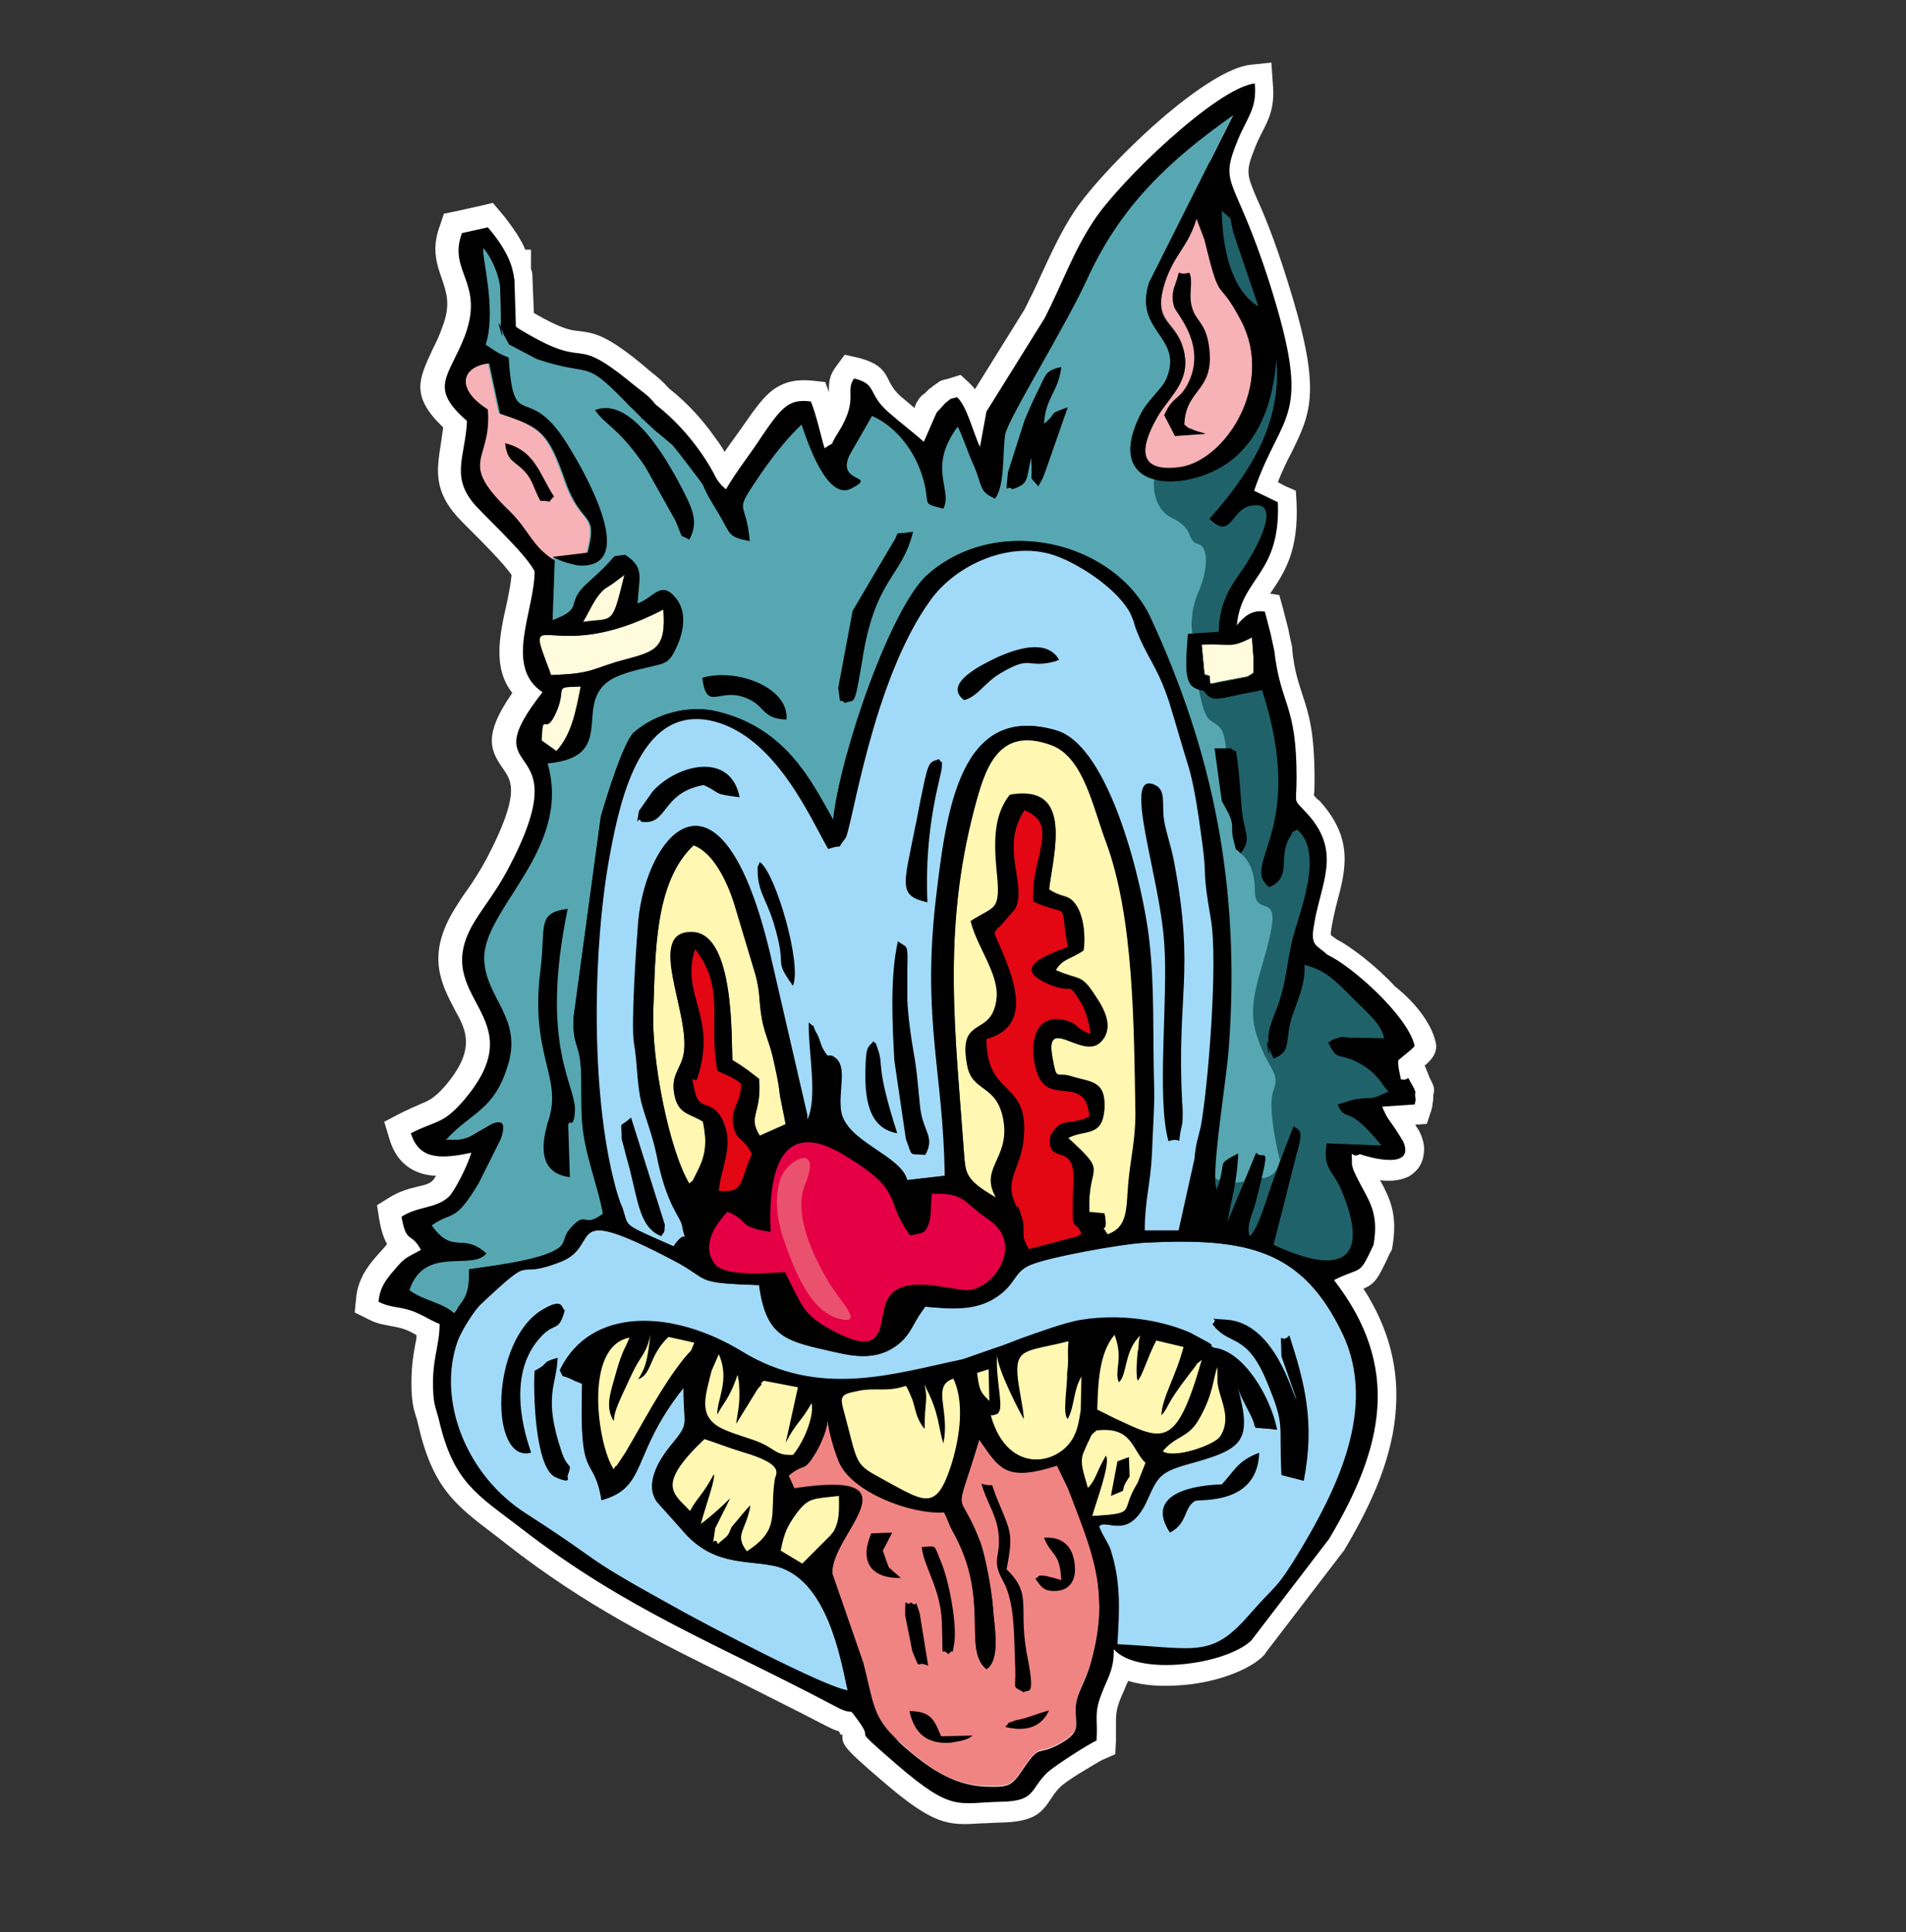
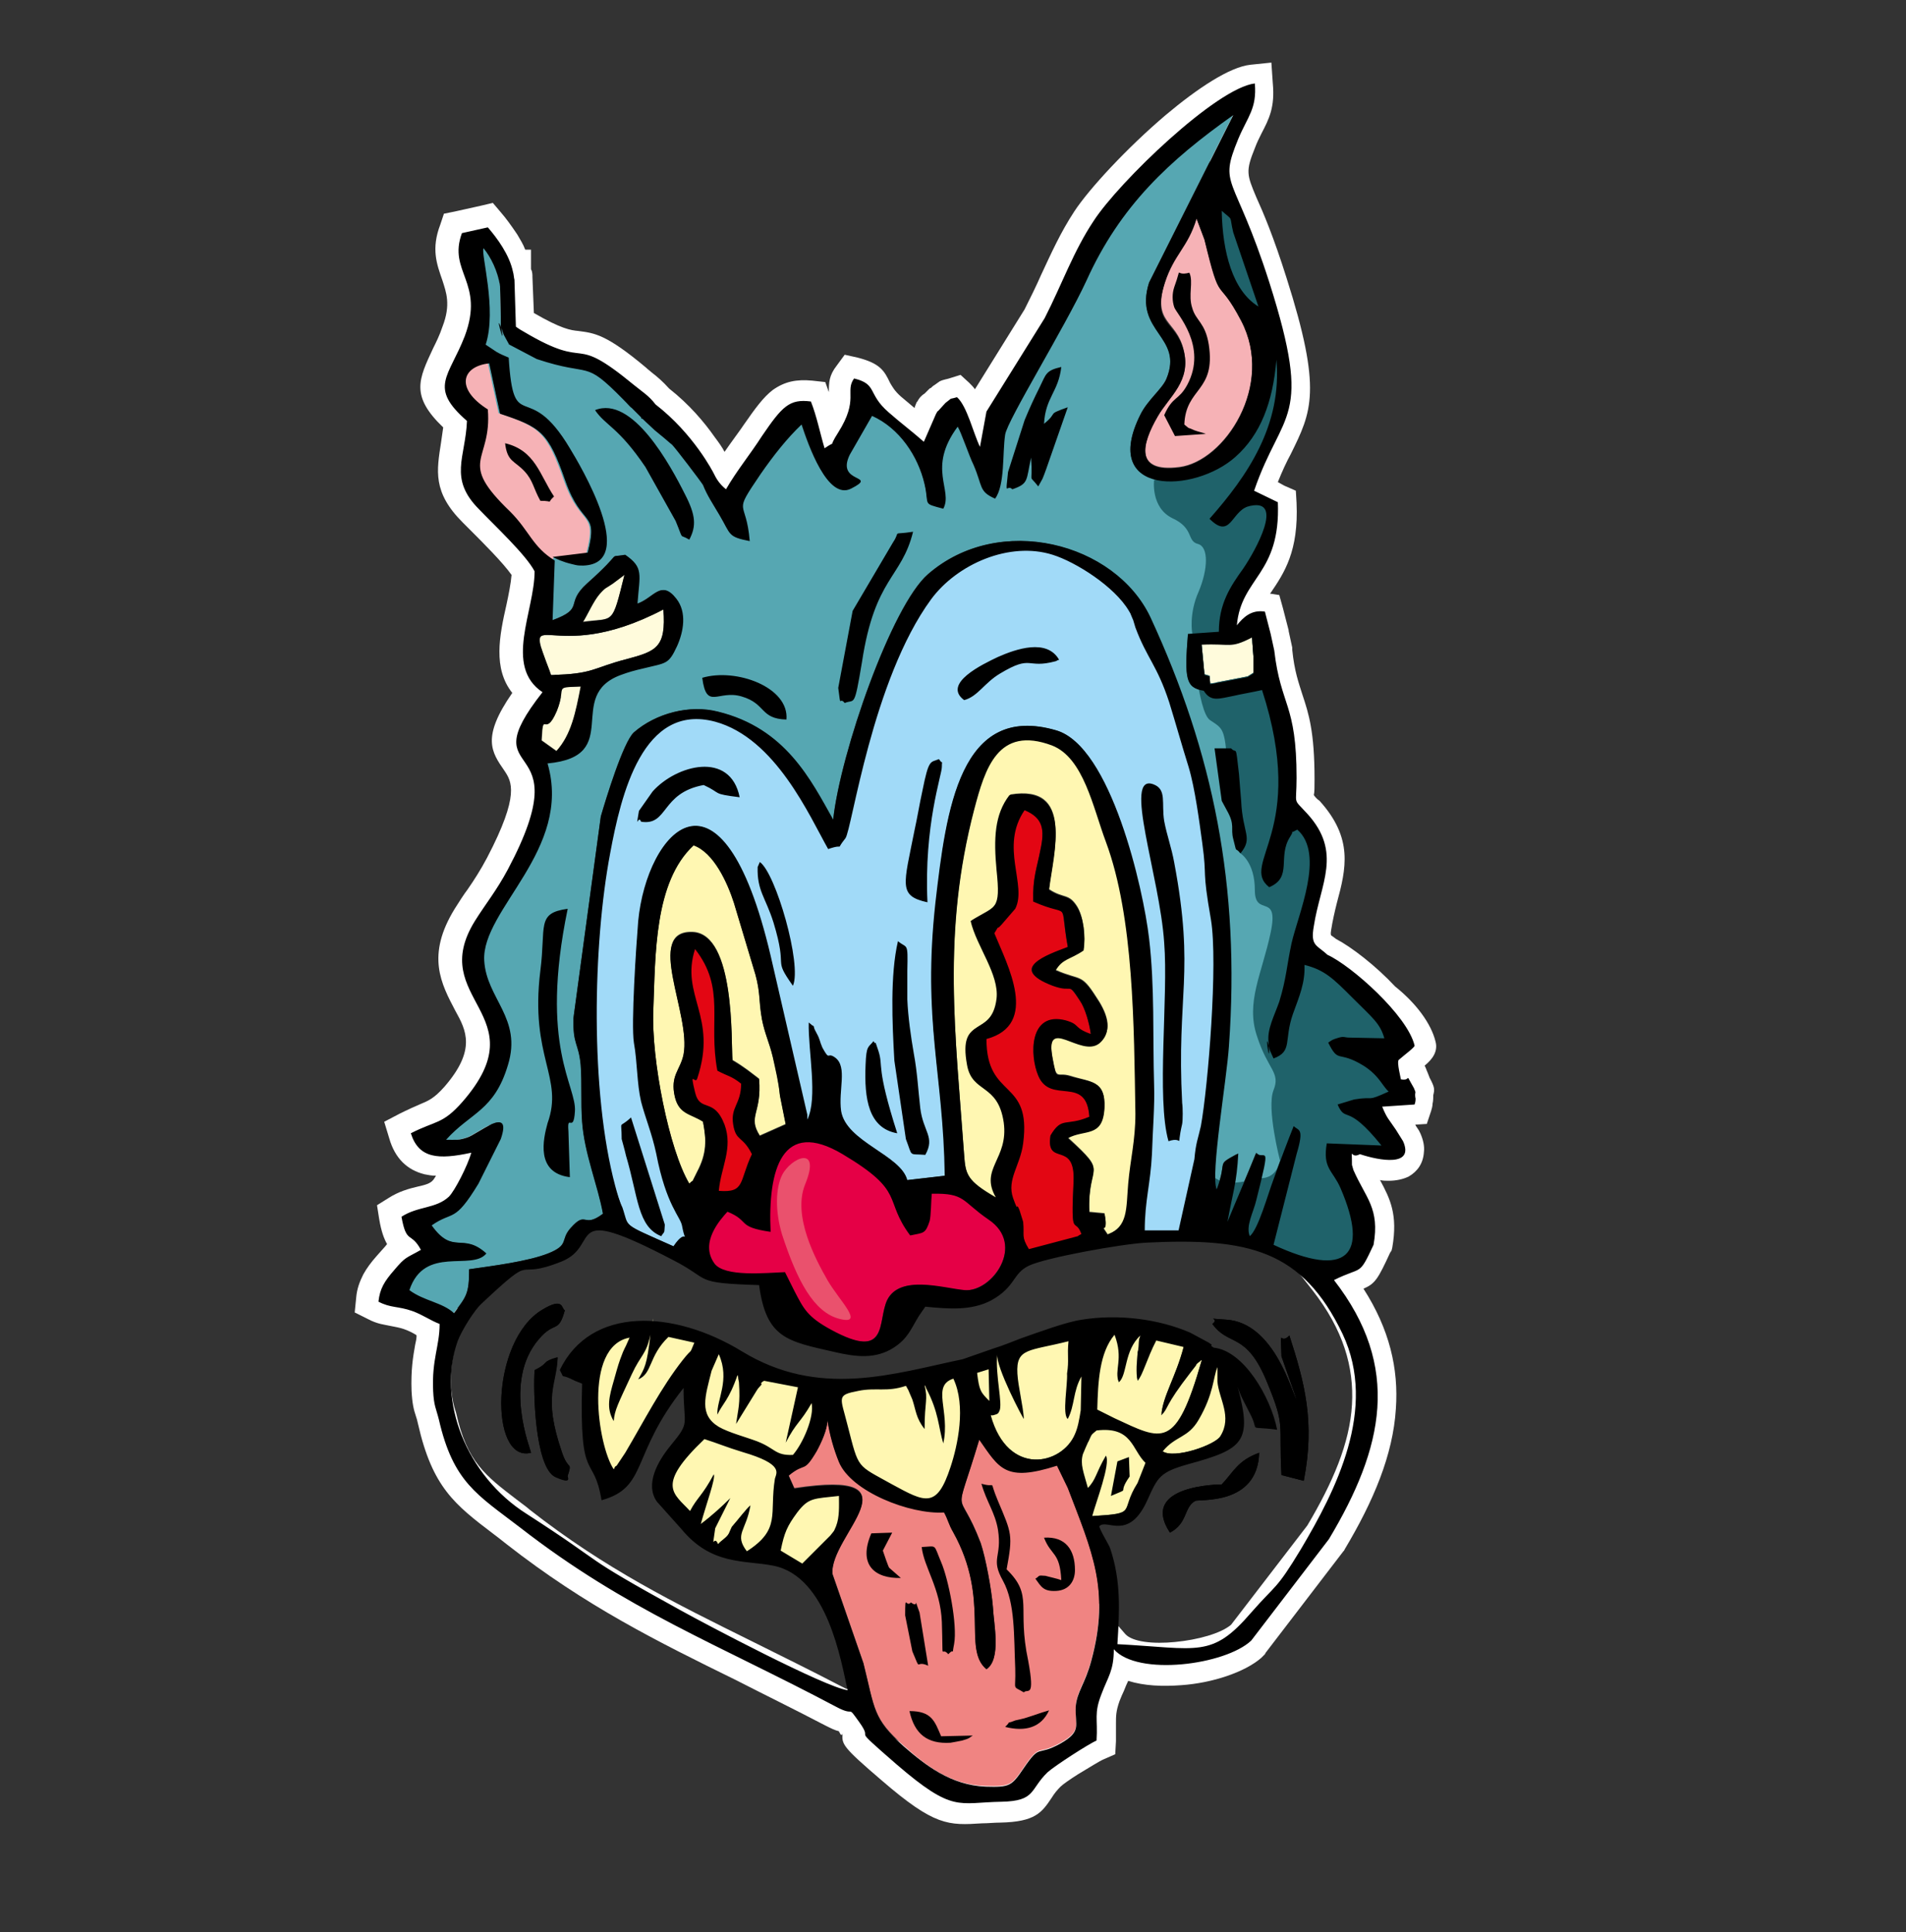
<svg xmlns="http://www.w3.org/2000/svg" version="1.1" x="0px" y="0px" viewBox="0 0 264.9 268.5" style="enable-background:new 0 0 264.9 268.5;" xml:space="preserve">
  <rect x="0" y="0" width="264.9" height="268.5" fill="#333333" stroke="none" />
  <style type="text/css">
	.st0{fill-rule:evenodd;clip-rule:evenodd;fill:#B2AF9B;stroke:#1D1D1B;stroke-width:0.456;stroke-miterlimit:22.926;}
	.st1{fill:#F8FBF9;}
	.st2{fill-rule:evenodd;clip-rule:evenodd;fill:#009640;}
	.st3{fill-rule:evenodd;clip-rule:evenodd;fill:#FFF7B2;}
	.st4{fill-rule:evenodd;clip-rule:evenodd;fill:#E30613;}
	.st5{fill-rule:evenodd;clip-rule:evenodd;fill:#1E3B29;}
	.st6{fill-rule:evenodd;clip-rule:evenodd;stroke:#000000;stroke-width:0.268;stroke-miterlimit:22.926;}
	.st7{fill-rule:evenodd;clip-rule:evenodd;fill:#AFCA0B;}
	.st8{fill-rule:evenodd;clip-rule:evenodd;fill:#1C7E3D;}
	.st9{fill-rule:evenodd;clip-rule:evenodd;fill:#E6007E;}
	.st10{fill-rule:evenodd;clip-rule:evenodd;fill:#C92259;}
	.st11{fill-rule:evenodd;clip-rule:evenodd;fill:#242C29;}
	.st12{fill-rule:evenodd;clip-rule:evenodd;fill:#222C23;}
	.st13{fill-rule:evenodd;clip-rule:evenodd;fill:#98BC27;}
	.st14{fill-rule:evenodd;clip-rule:evenodd;fill:#FFFFFF;stroke:#FFFFFF;stroke-width:6.294;stroke-miterlimit:10;}
	.st15{fill-rule:evenodd;clip-rule:evenodd;fill:#FFFFFF;stroke:#1D1D1B;stroke-width:0.24;stroke-miterlimit:22.926;}
	.st16{fill-rule:evenodd;clip-rule:evenodd;fill:#E5007E;}
	.st17{fill-rule:evenodd;clip-rule:evenodd;fill:#1D1D1B;}
	.st18{fill-rule:evenodd;clip-rule:evenodd;fill:#DADADA;}
	.st19{fill-rule:evenodd;clip-rule:evenodd;fill:#B2B2B2;}
	.st20{fill-rule:evenodd;clip-rule:evenodd;fill:#FFFFFF;}
	.st21{fill-rule:evenodd;clip-rule:evenodd;stroke:#000000;stroke-width:0.24;stroke-miterlimit:22.926;}
	.st22{fill-rule:evenodd;clip-rule:evenodd;fill:#EF7D00;}
	.st23{fill-rule:evenodd;clip-rule:evenodd;fill:#009FE3;}
	.st24{fill-rule:evenodd;clip-rule:evenodd;stroke:#000000;stroke-width:0.216;stroke-miterlimit:22.926;}
	.st25{fill-rule:evenodd;clip-rule:evenodd;fill:#FFFBDC;}
	.st26{fill-rule:evenodd;clip-rule:evenodd;fill:#F6AF95;}
	.st27{fill-rule:evenodd;clip-rule:evenodd;fill:#F6B2B6;}
	.st28{fill-rule:evenodd;clip-rule:evenodd;fill:#FFED00;}
	.st29{fill-rule:evenodd;clip-rule:evenodd;fill:#FDFDFE;}
	.st30{fill-rule:evenodd;clip-rule:evenodd;}
	.st31{fill-rule:evenodd;clip-rule:evenodd;fill:#12100D;}
	.st32{fill-rule:evenodd;clip-rule:evenodd;fill:#FDFEFF;}
	.st33{fill-rule:evenodd;clip-rule:evenodd;fill:#DDDCDB;}
	.st34{fill-rule:evenodd;clip-rule:evenodd;fill:#FCD9CA;}
	.st35{fill-rule:evenodd;clip-rule:evenodd;fill:#F9F9FA;}
	.st36{fill-rule:evenodd;clip-rule:evenodd;fill:#F7F8FA;}
	.st37{fill-rule:evenodd;clip-rule:evenodd;fill:#F5F4F4;}
	.st38{fill-rule:evenodd;clip-rule:evenodd;fill:#F7F6F7;}
	.st39{fill-rule:evenodd;clip-rule:evenodd;fill:#12100C;}
	.st40{fill-rule:evenodd;clip-rule:evenodd;fill:#F0F2F2;}
	.st41{fill-rule:evenodd;clip-rule:evenodd;fill:#12110C;}
	.st42{fill-rule:evenodd;clip-rule:evenodd;fill:#EAEAEB;}
	.st43{fill-rule:evenodd;clip-rule:evenodd;fill:#E1DFE0;}
	.st44{fill-rule:evenodd;clip-rule:evenodd;fill:#FFED00;stroke:#FFED00;stroke-width:0.279;stroke-miterlimit:22.926;}
	.st45{fill-rule:evenodd;clip-rule:evenodd;fill:#13130E;}
	.st46{fill-rule:evenodd;clip-rule:evenodd;fill:#D0CECD;}
	.st47{fill-rule:evenodd;clip-rule:evenodd;fill:#CECBC9;}
	.st48{fill-rule:evenodd;clip-rule:evenodd;fill:#D0CCCC;}
	.st49{fill-rule:evenodd;clip-rule:evenodd;fill:#BFBCBC;}
	.st50{fill-rule:evenodd;clip-rule:evenodd;fill:#D4D1D0;}
	.st51{fill-rule:evenodd;clip-rule:evenodd;fill:#D4D1D2;}
	.st52{fill-rule:evenodd;clip-rule:evenodd;fill:#C4C1BE;}
	.st53{fill-rule:evenodd;clip-rule:evenodd;fill:#A9A5A4;}
	.st54{fill-rule:evenodd;clip-rule:evenodd;fill:#777271;}
	.st55{fill-rule:evenodd;clip-rule:evenodd;fill:#3E3A37;}
	.st56{fill-rule:evenodd;clip-rule:evenodd;fill:#ABA7A5;}
	.st57{fill-rule:evenodd;clip-rule:evenodd;fill:#BDB9B7;}
	.st58{fill-rule:evenodd;clip-rule:evenodd;fill:#9E9B97;}
	.st59{fill-rule:evenodd;clip-rule:evenodd;fill:#625C5A;}
	.st60{fill-rule:evenodd;clip-rule:evenodd;fill:#73706E;}
	.st61{fill-rule:evenodd;clip-rule:evenodd;fill:#8D8987;}
	.st62{fill-rule:evenodd;clip-rule:evenodd;fill:#848180;}
	.st63{fill-rule:evenodd;clip-rule:evenodd;fill:#6B6966;}
	.st64{fill-rule:evenodd;clip-rule:evenodd;fill:#8B8887;}
	.st65{fill-rule:evenodd;clip-rule:evenodd;fill:#7A7776;}
	.st66{fill-rule:evenodd;clip-rule:evenodd;fill:#9C9794;}
	.st67{fill-rule:evenodd;clip-rule:evenodd;fill:#8A8684;}
	.st68{fill-rule:evenodd;clip-rule:evenodd;fill:#878482;}
	.st69{fill-rule:evenodd;clip-rule:evenodd;fill:#635F5D;}
	.st70{fill-rule:evenodd;clip-rule:evenodd;fill:#7E7B7B;}
	.st71{fill-rule:evenodd;clip-rule:evenodd;fill:#C6C6C6;}
	.st72{fill-rule:evenodd;clip-rule:evenodd;fill:#EDEDED;}
	.st73{fill-rule:evenodd;clip-rule:evenodd;fill:#312783;}
	.st74{fill-rule:evenodd;clip-rule:evenodd;fill:#A71680;}
	.st75{fill-rule:evenodd;clip-rule:evenodd;fill:#706F6F;}
	.st76{fill-rule:evenodd;clip-rule:evenodd;fill:#9D9D9C;}
	.st77{fill-rule:evenodd;clip-rule:evenodd;fill:#575756;}
	.st78{fill-rule:evenodd;clip-rule:evenodd;fill:#3C3C3B;}
	.st79{fill-rule:evenodd;clip-rule:evenodd;fill:#1D1D1B;stroke:#1D1D1B;stroke-width:0.287;stroke-miterlimit:22.926;}
	.st80{fill-rule:evenodd;clip-rule:evenodd;fill:#B2AF9B;stroke:#B2AF9B;stroke-width:0.229;stroke-miterlimit:22.926;}
	.st81{fill-rule:evenodd;clip-rule:evenodd;fill:#FFCC00;stroke:#FFCC00;stroke-width:0.229;stroke-miterlimit:22.926;}
	.st82{fill-rule:evenodd;clip-rule:evenodd;fill:#E50046;stroke:#E50046;stroke-width:0.229;stroke-miterlimit:22.926;}
	.st83{fill-rule:evenodd;clip-rule:evenodd;fill:#EA516D;stroke:#EA516D;stroke-width:0.229;stroke-miterlimit:22.926;}
	.st84{fill-rule:evenodd;clip-rule:evenodd;fill:#3C3C3B;stroke:#3C3C3B;stroke-width:0.229;stroke-miterlimit:22.926;}
	.st85{fill-rule:evenodd;clip-rule:evenodd;fill:#FFF482;stroke:#FFF482;stroke-width:0.229;stroke-miterlimit:22.926;}
	.st86{fill-rule:evenodd;clip-rule:evenodd;fill:#AE9675;stroke:#AE9675;stroke-width:0.229;stroke-miterlimit:22.926;}
	.st87{fill-rule:evenodd;clip-rule:evenodd;fill:#D29460;stroke:#D29460;stroke-width:0.229;stroke-miterlimit:22.926;}
	.st88{fill-rule:evenodd;clip-rule:evenodd;fill:#CBC7BD;}
	.st89{fill-rule:evenodd;clip-rule:evenodd;fill:#878787;}
	.st90{fill-rule:evenodd;clip-rule:evenodd;fill:#F08482;stroke:#F08482;stroke-width:0.17;stroke-miterlimit:22.926;}
	.st91{fill-rule:evenodd;clip-rule:evenodd;fill:#B15351;stroke:#B15351;stroke-width:0.17;stroke-miterlimit:22.926;}
	.st92{fill-rule:evenodd;clip-rule:evenodd;fill:#FFF482;stroke:#FFF7B2;stroke-width:0.17;stroke-miterlimit:22.926;}
	.st93{fill-rule:evenodd;clip-rule:evenodd;fill:#EA516D;stroke:#EA516D;stroke-width:0.17;stroke-miterlimit:22.926;}
	.st94{fill-rule:evenodd;clip-rule:evenodd;fill:#CC726F;}
	.st95{fill-rule:evenodd;clip-rule:evenodd;fill:#FFF7B2;stroke:#FFF7B2;stroke-width:0.22;stroke-miterlimit:22.926;}
	.st96{fill-rule:evenodd;clip-rule:evenodd;fill:#A1DAF8;stroke:#A1DAF8;stroke-width:0.22;stroke-miterlimit:22.926;}
	.st97{fill-rule:evenodd;clip-rule:evenodd;fill:#E30613;stroke:#E30613;stroke-width:0.22;stroke-miterlimit:22.926;}
	.st98{fill-rule:evenodd;clip-rule:evenodd;fill:#E50046;stroke:#E50046;stroke-width:0.22;stroke-miterlimit:22.926;}
	.st99{fill-rule:evenodd;clip-rule:evenodd;fill:#F08482;}
	.st100{fill-rule:evenodd;clip-rule:evenodd;fill:#56A7B2;stroke:#56A7B2;stroke-width:0.22;stroke-miterlimit:22.926;}
	.st101{fill-rule:evenodd;clip-rule:evenodd;fill:#F6B2B6;stroke:#F6B2B6;stroke-width:0.22;stroke-miterlimit:22.926;}
	.st102{fill-rule:evenodd;clip-rule:evenodd;fill:#1F626A;}
	.st103{fill-rule:evenodd;clip-rule:evenodd;fill:#EA516D;}
	.st104{fill-rule:evenodd;clip-rule:evenodd;fill:#F7A941;stroke:#F7A941;stroke-width:0.552;stroke-miterlimit:22.926;}
	.st105{fill-rule:evenodd;clip-rule:evenodd;fill:#FFF482;stroke:#FFF482;stroke-width:0.552;stroke-miterlimit:22.926;}
	.st106{fill-rule:evenodd;clip-rule:evenodd;fill:#EA516D;stroke:#EA516D;stroke-width:0.552;stroke-miterlimit:22.926;}
	.st107{fill-rule:evenodd;clip-rule:evenodd;fill:#E50046;}
	.st108{fill-rule:evenodd;clip-rule:evenodd;fill:#DCCF71;}
	.st109{fill-rule:evenodd;clip-rule:evenodd;fill:#FDD5A5;}
	.st110{fill-rule:evenodd;clip-rule:evenodd;fill:#EA516D;stroke:#EA516D;stroke-width:0.202;stroke-miterlimit:22.926;}
	.st111{fill-rule:evenodd;clip-rule:evenodd;fill:#A71680;stroke:#A71680;stroke-width:0.202;stroke-miterlimit:22.926;}
	.st112{fill-rule:evenodd;clip-rule:evenodd;fill:#FFF482;}
	.st113{fill-rule:evenodd;clip-rule:evenodd;fill:#FFF7B2;stroke:#FFF7B2;stroke-width:0.202;stroke-miterlimit:22.926;}
	.st114{fill-rule:evenodd;clip-rule:evenodd;fill:#E50046;stroke:#E50046;stroke-width:0.202;stroke-miterlimit:22.926;}
	.st115{fill-rule:evenodd;clip-rule:evenodd;fill:#FFCC00;stroke:#FFCC00;stroke-width:0.202;stroke-miterlimit:22.926;}
	.st116{fill-rule:evenodd;clip-rule:evenodd;fill:#FFF482;stroke:#FFF482;stroke-width:0.202;stroke-miterlimit:22.926;}
	.st117{fill-rule:evenodd;clip-rule:evenodd;fill:#6F3F81;}
	.st118{fill-rule:evenodd;clip-rule:evenodd;fill:#D7EAD9;}
	.st119{fill-rule:evenodd;clip-rule:evenodd;fill:#AD1815;}
	.st120{fill-rule:evenodd;clip-rule:evenodd;fill:#371A15;}
	.st121{fill-rule:evenodd;clip-rule:evenodd;fill:#A8D3AF;}
	.st122{fill-rule:evenodd;clip-rule:evenodd;stroke:#000000;stroke-width:0.228;stroke-miterlimit:22.926;}
	.st123{fill-rule:evenodd;clip-rule:evenodd;fill:#FFFFFF;stroke:#FFFFFF;stroke-width:0.216;stroke-miterlimit:22.926;}
	.st124{fill-rule:evenodd;clip-rule:evenodd;fill:#E30613;stroke:#E30613;stroke-width:0.216;stroke-miterlimit:22.926;}
	.st125{fill-rule:evenodd;clip-rule:evenodd;fill:#FFED00;stroke:#FFED00;stroke-width:0.216;stroke-miterlimit:22.926;}
	.st126{fill-rule:evenodd;clip-rule:evenodd;fill:#56A7B2;stroke:#56A7B2;stroke-width:0.216;stroke-miterlimit:22.926;}
	.st127{fill-rule:evenodd;clip-rule:evenodd;fill:#F08262;stroke:#F08262;stroke-width:0.216;stroke-miterlimit:22.926;}
	.st128{fill-rule:evenodd;clip-rule:evenodd;fill:#FFF482;stroke:#FFF482;stroke-width:0.216;stroke-miterlimit:22.926;}
	.st129{fill-rule:evenodd;clip-rule:evenodd;fill:#C71618;}
	.st130{fill-rule:evenodd;clip-rule:evenodd;fill:#9B1915;}
	.st131{fill-rule:evenodd;clip-rule:evenodd;fill:#501A12;}
	.st132{fill-rule:evenodd;clip-rule:evenodd;fill:#8CA627;}
	.st133{fill-rule:evenodd;clip-rule:evenodd;fill:#CC5735;}
	.st134{fill-rule:evenodd;clip-rule:evenodd;fill:none;stroke:#1D1D1B;stroke-width:0.512;stroke-miterlimit:22.926;}
	.st135{fill-rule:evenodd;clip-rule:evenodd;fill:#EBB800;stroke:#EBB800;stroke-width:0.512;stroke-miterlimit:22.926;}
	.st136{fill-rule:evenodd;clip-rule:evenodd;fill:#FFED00;stroke:#FFED00;stroke-width:0.512;stroke-miterlimit:22.926;}
	.st137{fill-rule:evenodd;clip-rule:evenodd;fill:#FFFFFF;stroke:#FFFFFF;stroke-width:0.512;stroke-miterlimit:22.926;}
	.st138{fill-rule:evenodd;clip-rule:evenodd;fill:#FFF7B2;stroke:#FFF7B2;stroke-width:0.512;stroke-miterlimit:22.926;}
	.st139{fill-rule:evenodd;clip-rule:evenodd;fill:#F08262;stroke:#F08262;stroke-width:0.512;stroke-miterlimit:22.926;}
	.st140{fill-rule:evenodd;clip-rule:evenodd;fill:#E30613;stroke:#E30613;stroke-width:0.512;stroke-miterlimit:22.926;}
	.st141{fill-rule:evenodd;clip-rule:evenodd;fill:#FFCC00;stroke:#FFCC00;stroke-width:0.512;stroke-miterlimit:22.926;}
	.st142{fill-rule:evenodd;clip-rule:evenodd;fill:#E2B600;}
	.st143{fill-rule:evenodd;clip-rule:evenodd;fill:#8F671B;}
	.st144{fill-rule:evenodd;clip-rule:evenodd;fill:#F7AC6F;}
	.st145{fill-rule:evenodd;clip-rule:evenodd;fill:#AFCA0B;stroke:#AFCA0B;stroke-width:0.216;stroke-miterlimit:22.926;}
	.st146{fill-rule:evenodd;clip-rule:evenodd;fill:#FFCC00;stroke:#FFCC00;stroke-width:0.216;stroke-miterlimit:22.926;}
	.st147{fill-rule:evenodd;clip-rule:evenodd;fill:#DBE283;stroke:#F6AF95;stroke-width:0.567;stroke-miterlimit:22.926;}
	.st148{fill-rule:evenodd;clip-rule:evenodd;fill:#97A17D;}
	.st149{fill-rule:evenodd;clip-rule:evenodd;fill:#DBE283;}
	.st150{fill-rule:evenodd;clip-rule:evenodd;fill:#D29460;}
	.st151{fill-rule:evenodd;clip-rule:evenodd;fill:#D7EAD9;stroke:#63C3D1;stroke-width:0.216;stroke-miterlimit:22.926;}
	.st152{fill-rule:evenodd;clip-rule:evenodd;fill:#D7EAD9;stroke:#1D1D1B;stroke-width:0.216;stroke-miterlimit:22.926;}
	.st153{fill-rule:evenodd;clip-rule:evenodd;fill:#FFF482;stroke:#1D1D1B;stroke-width:0.216;stroke-miterlimit:22.926;}
	.st154{fill-rule:evenodd;clip-rule:evenodd;fill:#FFF482;stroke:#F5B5D2;stroke-width:0.216;stroke-miterlimit:22.926;}
	.st155{fill:#010101;}
	.st156{fill:#F2F2F2;}
	.st157{fill:#F49722;}
	.st158{fill:#B94F1B;}
	.st159{fill:#F9E927;}
	.st160{fill:#6FC2B1;}
	.st161{fill:#6AC0AD;}
	.st162{fill:none;stroke:#010101;stroke-width:1.98;stroke-linecap:round;stroke-linejoin:round;stroke-miterlimit:10;}
	.st163{fill:#010101;stroke:#010101;stroke-width:1.98;stroke-linecap:round;stroke-linejoin:round;stroke-miterlimit:10;}
	.st164{fill:none;stroke:#F2F2F2;stroke-width:4.935;stroke-linecap:round;stroke-linejoin:round;stroke-miterlimit:10;}
	.st165{fill-rule:evenodd;clip-rule:evenodd;fill:#E7FF00;}
	.st166{fill-rule:evenodd;clip-rule:evenodd;fill:#B209B7;}
	.st167{fill-rule:evenodd;clip-rule:evenodd;fill:#9DF4F2;}
	.st168{fill-rule:evenodd;clip-rule:evenodd;fill:#F249AE;}
	.st169{fill-rule:evenodd;clip-rule:evenodd;fill:#FFDC04;}
	.st170{fill:#F469BC;stroke:#010101;stroke-width:2.822;stroke-linecap:round;stroke-linejoin:round;stroke-miterlimit:10;}
	.st171{fill:#FFF6B1;stroke:#010101;stroke-width:1.411;stroke-miterlimit:10;}
	.st172{fill:#FFF6B1;}
	.st173{fill:none;stroke:#010101;stroke-width:2.822;stroke-linecap:round;stroke-linejoin:round;stroke-miterlimit:10;}
	.st174{fill:#FFF6B1;stroke:#010101;stroke-width:1.411;stroke-linecap:round;stroke-linejoin:round;stroke-miterlimit:10;}
	.st175{fill:none;stroke:#010101;stroke-width:2.117;stroke-linecap:round;stroke-linejoin:round;stroke-miterlimit:10;}
	.st176{fill:#FFDC00;stroke:#000000;stroke-width:1.411;stroke-linecap:round;stroke-linejoin:round;stroke-miterlimit:10;}
	.st177{fill:#010101;stroke:#010101;stroke-width:1.411;stroke-linecap:round;stroke-linejoin:round;stroke-miterlimit:10;}
	.st178{fill:#010101;stroke:#010101;stroke-width:2.822;stroke-linecap:round;stroke-linejoin:round;stroke-miterlimit:10;}
	.st179{fill:#FFFFFF;stroke:#010101;stroke-width:2.822;stroke-linecap:round;stroke-linejoin:round;stroke-miterlimit:10;}
	.st180{fill:none;stroke:#010101;stroke-width:1.411;stroke-linecap:round;stroke-linejoin:round;stroke-miterlimit:10;}
	.st181{fill:none;stroke:#010101;stroke-width:2.822;stroke-miterlimit:10;}
	.st182{fill:none;stroke:#010101;stroke-width:2.822;stroke-linecap:round;stroke-miterlimit:10;}
	.st183{fill:#FFF6B1;stroke:#010101;stroke-width:2.117;stroke-linecap:round;stroke-linejoin:round;stroke-miterlimit:10;}
	.st184{fill:#FFFFFF;stroke:#010101;stroke-width:1.746;stroke-linecap:round;stroke-linejoin:round;stroke-miterlimit:10;}
	.st185{fill:#FFFFFF;}
	.st186{fill:none;stroke:#010101;stroke-width:1.746;stroke-linecap:round;stroke-linejoin:round;stroke-miterlimit:10;}
	
		.st187{fill-rule:evenodd;clip-rule:evenodd;fill:none;stroke:#F2F2F2;stroke-width:4;stroke-linecap:round;stroke-linejoin:round;stroke-miterlimit:10;}
	.st188{fill-rule:evenodd;clip-rule:evenodd;fill:#009540;}
	.st189{fill-rule:evenodd;clip-rule:evenodd;fill:#9C9B9B;}
	.st190{fill-rule:evenodd;clip-rule:evenodd;fill:#F7D47C;}
	.st191{fill-rule:evenodd;clip-rule:evenodd;fill:#049692;}
	.st192{fill-rule:evenodd;clip-rule:evenodd;fill:#D346A1;}
	.st193{fill-rule:evenodd;clip-rule:evenodd;fill:#0A5366;}
	.st194{fill-rule:evenodd;clip-rule:evenodd;fill:#F469BC;}
	.st195{fill-rule:evenodd;clip-rule:evenodd;fill:#CCCCCC;}
	.st196{fill-rule:evenodd;clip-rule:evenodd;fill:#F44EB1;}
	.st197{fill-rule:evenodd;clip-rule:evenodd;fill:#00CBCB;}
	.st198{fill-rule:evenodd;clip-rule:evenodd;stroke:#1D1D1B;stroke-width:0.5;stroke-miterlimit:22.926;}
	.st199{fill:none;stroke:#F2F2F2;stroke-width:4;stroke-linecap:round;stroke-linejoin:round;stroke-miterlimit:10;}
	.st200{fill-rule:evenodd;clip-rule:evenodd;fill:#AD5B59;stroke:#CB726F;stroke-width:0.189;stroke-miterlimit:22.926;}
	.st201{fill-rule:evenodd;clip-rule:evenodd;fill:#CB726F;}
	.st202{fill-rule:evenodd;clip-rule:evenodd;fill:#CA6E33;}
	.st203{fill-rule:evenodd;clip-rule:evenodd;fill:#EF8381;}
	.st204{fill-rule:evenodd;clip-rule:evenodd;fill:#E6FF7D;}
	.st205{fill-rule:evenodd;clip-rule:evenodd;fill:#ECECEC;}
	.st206{fill-rule:evenodd;clip-rule:evenodd;fill:#E9516D;stroke:#E40046;stroke-width:0.189;stroke-miterlimit:22.926;}
	.st207{fill-rule:evenodd;clip-rule:evenodd;fill:#EF8162;stroke:#EF8162;stroke-width:0.189;stroke-miterlimit:22.926;}
	.st208{fill-rule:evenodd;clip-rule:evenodd;fill:#FFF6B1;}
	.st209{fill-rule:evenodd;clip-rule:evenodd;fill:#FCD4A4;}
	.st210{fill-rule:evenodd;clip-rule:evenodd;fill:#FFFADB;}
	.st211{fill-rule:evenodd;clip-rule:evenodd;fill:#C6C6C5;}
	.st212{fill-rule:evenodd;clip-rule:evenodd;fill:#F5AE94;}
	.st213{fill-rule:evenodd;clip-rule:evenodd;fill:#E5007E;stroke:#E20613;stroke-width:0.189;stroke-miterlimit:22.926;}
	.st214{fill-rule:evenodd;clip-rule:evenodd;fill:#FFCB00;}
	.st215{fill-rule:evenodd;clip-rule:evenodd;fill:#63C2D0;}
	.st216{fill-rule:evenodd;clip-rule:evenodd;fill:#D9D9D9;}
	.st217{fill-rule:evenodd;clip-rule:evenodd;fill:#A55C45;}
	.st218{fill-rule:evenodd;clip-rule:evenodd;fill:#EF8162;}
	.st219{fill-rule:evenodd;clip-rule:evenodd;fill:#F6A841;}
	.st220{fill-rule:evenodd;clip-rule:evenodd;fill:#AEC90B;}
	.st221{fill-rule:evenodd;clip-rule:evenodd;fill:#F5B1B5;}
	.st222{fill-rule:evenodd;clip-rule:evenodd;fill:#E5007E;stroke:#000000;stroke-width:0.877;stroke-miterlimit:10;}
	.st223{fill-rule:evenodd;clip-rule:evenodd;fill:#D8C907;}
	.st224{fill-rule:evenodd;clip-rule:evenodd;fill:#9800CB;}
	.st225{fill-rule:evenodd;clip-rule:evenodd;fill:#E9516D;}
	
		.st226{fill-rule:evenodd;clip-rule:evenodd;fill:#F2F2F2;stroke:#F2F2F2;stroke-width:4;stroke-linecap:round;stroke-linejoin:round;stroke-miterlimit:22.926;}
	.st227{fill-rule:evenodd;clip-rule:evenodd;fill:#CA6E33;stroke:#CA6E33;stroke-width:0.216;stroke-miterlimit:22.926;}
	.st228{fill-rule:evenodd;clip-rule:evenodd;fill:#B1B1B1;}
	.st229{fill:#FFFFFF;stroke:#FFFFFF;stroke-width:2.35;stroke-miterlimit:10;}
	.st230{fill-rule:evenodd;clip-rule:evenodd;fill:#E5007E;stroke:#E5007E;stroke-width:0.169;stroke-miterlimit:22.926;}
	.st231{fill-rule:evenodd;clip-rule:evenodd;fill:#F5B1B5;stroke:#F5B1B5;stroke-width:0.169;stroke-miterlimit:22.926;}
	.st232{fill:none;stroke:#F2F2F2;stroke-width:3.474;stroke-linecap:round;stroke-linejoin:round;stroke-miterlimit:10;}
	.st233{fill:#FEFEFE;}
	.st234{fill:#9700CA;}
	.st235{fill:#88F7F7;}
	.st236{fill:#060204;}
	.st237{fill:#0B0B0B;}
	.st238{fill:#E5007D;}
	.st239{fill:#E5007E;}
	.st240{fill:#E4007D;}
	.st241{fill:#E3007D;}
	.st242{fill:#030102;}
	.st243{fill:#89FAFA;}
	.st244{fill:#020302;}
	.st245{fill:#FCDB00;}
	.st246{fill:none;stroke:#FFFFFF;stroke-width:5.199;stroke-linejoin:round;stroke-miterlimit:10;}
	.st247{fill:#C11EC6;}
	.st248{fill:#33FFF9;}
	.st249{fill:#00CBCB;}
	.st250{fill:#E15BE8;}
	.st251{fill:#FF8098;}
	.st252{fill:#E6FF7D;}
	.st253{fill:#F7E184;}
	.st254{fill:#D8C907;}
	.st255{fill:#F2F2F2;stroke:#F2F2F2;stroke-width:3.443;stroke-linecap:round;stroke-linejoin:round;stroke-miterlimit:22.926;}
	.st256{fill-rule:evenodd;clip-rule:evenodd;fill:#FFF381;}
	.st257{fill-rule:evenodd;clip-rule:evenodd;fill:#FBD8C9;}
	.st258{fill-rule:evenodd;clip-rule:evenodd;fill:#717E85;}
	.st259{fill-rule:evenodd;clip-rule:evenodd;fill:#F97DC7;}
	.st260{fill-rule:evenodd;clip-rule:evenodd;fill:#FFEC00;}
	.st261{fill-rule:evenodd;clip-rule:evenodd;fill:#F460B8;}
	.st262{fill-rule:evenodd;clip-rule:evenodd;fill:#94F7F2;}
	.st263{fill-rule:evenodd;clip-rule:evenodd;fill:#DAE182;}
	.st264{fill:#F2F2F2;stroke:#F2F2F2;stroke-width:5.931;stroke-linecap:round;stroke-linejoin:round;stroke-miterlimit:22.926;}
	.st265{fill-rule:evenodd;clip-rule:evenodd;fill:#FC86D2;}
	.st266{fill-rule:evenodd;clip-rule:evenodd;fill:#A0D9F7;}
	.st267{fill-rule:evenodd;clip-rule:evenodd;fill:#94F7F4;}
	.st268{fill-rule:evenodd;clip-rule:evenodd;fill:#FFDC00;}
	.st269{stroke:#F2F2F2;stroke-width:6;stroke-linecap:round;stroke-linejoin:round;stroke-miterlimit:22.926;}
	.st270{fill-rule:evenodd;clip-rule:evenodd;stroke:#000000;stroke-width:0.123;stroke-miterlimit:22.926;}
	.st271{fill:#1D1D1B;stroke:#FFFFFF;stroke-width:4;stroke-linecap:round;stroke-linejoin:round;stroke-miterlimit:10;}
	.st272{fill:#0A0709;}
	.st273{fill:#050505;}
	.st274{fill:#83348A;}
	.st275{fill:#CCA6CC;}
	.st276{fill:#F5EEAC;}
	.st277{fill:#E2007C;}
	.st278{fill:#62BFCD;}
	.st279{fill:#DC0078;}
	.st280{fill:#232219;}
	.st281{fill:#090706;}
	.st282{fill:#0F0610;}
	.st283{fill:#F7C604;}
	.st284{fill:#F9C800;}
	.st285{fill:#FEF3A7;}
	.st286{fill:#ECE806;}
	.st287{fill:#FFFFFF;stroke:#FFFFFF;stroke-width:4;stroke-miterlimit:10;}
	.st288{fill:#090909;}
	.st289{fill:#0C0C0C;}
	.st290{fill:#0F0F0F;}
	.st291{fill:#482739;}
	.st292{fill:#CAA4CA;}
	.st293{fill:#DF007A;}
	.st294{fill:#E00279;}
	.st295{fill:#803387;}
	.st296{fill:#7F3286;}
	.st297{fill:#D80077;}
	.st298{fill:#D40074;}
	.st299{fill:#FAB80B;}
	.st300{fill:#5EB9C6;}
	.st301{fill:#980053;}
</style>
  <g id="Capa_1">
</g>
  <g id="Capa_2">
    <g>
      <path class="st20" d="M191.9,150.4c-0.2-1.1-0.8-3.9,0.8-5.2c0.1-0.1,0.4-0.3,0.6-0.5c-0.7-1.1-1.7-2.4-3-3.7    c-2.5-2.6-5.3-4.8-6.9-5.5l-0.4-0.2l-0.3-0.3c-0.2-0.2-0.4-0.4-0.7-0.5c-1.9-1.4-2.8-2.2-2.2-6c0.2-1.6,0.6-3,1-4.4    c0.8-3.2,1.5-6-1.1-8.9l0,0c-0.3-0.4-0.5-0.6-0.7-0.7c-0.8-0.9-1.2-1.2-1.5-2.2v0c-0.2-0.7-0.2-1.2-0.1-2c0-0.5,0.1-1.1,0.1-2    c0-5.6-0.7-7.8-1.4-10c-0.6-1.9-1.2-3.8-1.6-7.3L174,89l-5.6,6.6l0.8-8.9c0.3-3.6,1.6-5.6,3.1-7.7c1.2-1.8,2.5-3.7,2.6-7.4    l-1.7-0.8l-2.3-1.1l0.8-2.4c1.1-3.1,2.1-5.2,3-7c2.2-4.5,3.4-6.7-0.9-20.2c-1.7-5.2-3-8.4-4-10.6l0,0c-2.1-4.9-2.5-5.8-0.3-11.2    c0.2-0.4,0.4-0.9,0.5-1.2c-1.2,0.9-2.6,2-4,3.1c-4.9,4.1-9.7,9.3-11.5,12.1c-1.6,2.5-2.9,5.3-4.2,8.1c-0.8,1.7-1.5,3.3-2.5,5.1    l-0.1,0.2L140,58.3l-0.8,4.3l-1.5,8.5l-3.9-7.7c-0.4-0.8-0.7-1.7-1.1-2.7c-0.1-0.3-0.2-0.6-0.3-0.9l-1.1,2.7l-1.6,3.6l-3-2.6    c-0.8-0.7-1.6-1.3-2.4-2c-0.8-0.6-1.6-1.3-2.5-2.1c-0.4-0.4-0.8-0.7-1.1-1c-0.3,0.9-0.8,2-1.6,3.2c-0.5,0.8-0.5,0.9-0.6,1    c-0.1,0.3-0.2,0.5-0.5,0.9l0,0c-0.4,0.5-0.6,0.6-1,0.8c0,0-0.1,0.1-0.5,0.4l-3.2,2.4l-1.2-3.8c-0.3-0.8-0.5-1.8-0.8-2.7    c-0.1-0.5-0.3-1-0.4-1.4c-0.6,0.5-1.3,1.6-2.4,3.2c-0.7,1-1.4,2-2.1,3c-1,1.5-2.1,2.9-2.9,4.3l-1.8,2.9l-2.6-2.3    c-0.7-0.6-1.2-1.1-1.5-1.6c-0.3-0.4-0.5-0.8-0.7-1.2l0-0.1l-0.1-0.2c0-0.1-0.7-1.3-1.9-3c-1.2-1.7-3-3.9-5.4-5.7l-0.2-0.2    l-0.1-0.1l0,0l-0.1-0.1L89,58c-0.5-0.6-1.1-1.1-1.8-1.6c-0.3-0.2-0.6-0.5-0.8-0.7c-4.3-3.6-5.2-3.7-6.4-3.8    c-1.7-0.2-3.7-0.4-8.6-3.3l0,0l0,0l0,0v0l0,0l0,0l0,0l0,0l0,0l0,0l0,0l0,0l-0.6-0.4l0,0l-0.5-0.3l0,0l0,0l0,0l0,0h0l0,0l0,0l0,0    l0,0l0,0l-1.3-0.8l0-1.5L68.5,39l-0.1-0.4v0c0-0.1,0-0.2-0.1-0.4l0,0l0,0l0,0l0,0l0,0c-0.2-0.9-0.6-1.8-1.1-2.6    c-0.2-0.4-0.4-0.7-0.7-1l-0.1,0c0,0.9,0.3,1.7,0.6,2.5c0.9,2.6,1.9,5.4,0,10.4c-0.5,1.3-1.1,2.5-1.6,3.5c-0.9,1.9-1.4,2.9,1.1,5.1    l1,0.9l0,1.4c-0.1,1.6-0.3,3-0.5,4.2c-0.4,2.2-0.7,4,1.4,6c0.3,0.3,0.6,0.6,1,1c2.5,2.4,5.9,5.9,7.2,8.3l0.3,0.6v0.7    c0,1.9-0.4,4-0.9,6c-0.7,3.4-1.5,6.9,0.6,8.3l2.6,1.7l-1.9,2.5c-3.6,4.6-3.1,5.2-2.5,6.1c1.9,2.7,4.3,6.2-2,18    c-1.1,2-2.1,3.5-3.1,4.9c-0.6,0.8-1.2,1.7-1.6,2.5c-2.3,3.7-1,6.1,0.3,8.5c2.4,4.5,4.8,9-2.2,17c-1.1,1.3-2,2.1-2.9,2.7    c0.4-0.1,0.9-0.2,1.4-0.3l4.6-1l-1.3,4.6c-0.3,1.1-1,2.7-1.7,4c-0.7,1.5-1.6,2.8-2.3,3.4c-1.4,1.3-2.9,1.7-4.5,2.2    c0.4,0.4,0.8,0.9,1.2,1.7l1.3,2.4l-2.4,1.4c-0.7,0.4-1.1,0.6-1.4,0.8c-0.6,0.3-0.7,0.4-1.6,1.4c-0.2,0.2-0.4,0.5-0.5,0.7    c0.5,0.1,1.1,0.3,1.8,0.5h0c0.8,0.3,1.5,0.7,2.3,1.1c0.5,0.3,1,0.5,1.6,0.8l1.8,0.7l0,2c0,1.6-0.2,2.8-0.5,4    c-0.3,1.4-0.5,2.9-0.4,5.1c0.1,1.1,0.2,1.6,0.3,2.1c0.1,0.4,0.2,0.8,0.4,1.4c1.5,6.8,4.1,8.7,8.4,12c0.8,0.6,1.6,1.2,1.8,1.4    c10.6,8.3,20.2,13,30.9,18.3c4,2,8.1,4,12.5,6.3c0.6,0.3,0.6,0.3,0.6,0.3c0.6,0,1,0,1.7,0.5c0.6,0.4,0.9,0.8,1.7,1.9l0.1,0.2l0,0    c1.4,1.9,1.4,2.8,1.3,3.4c0,0.8,0-0.9,3.4,2c5.7,4.9,6.9,4.8,9.9,4.6c0.8,0,1.6-0.1,2.8-0.1c1.9,0,2.1-0.4,2.5-1    c0.5-0.7,1-1.4,1.9-2.3l0,0c0.6-0.5,1.9-1.5,3.3-2.4c0.9-0.6,1.9-1.2,2.7-1.6c0-0.2,0-0.3,0-0.5c0-1.7-0.1-2.8,0.9-5.3    c0.2-0.6,0.5-1.2,0.7-1.7c0.5-1.1,0.8-1.8,0.8-3.4l-0.1-7.9l5.2,6l0,0l0,0c1,1.1,3.9,1.4,6.9,1.1c3.2-0.3,6.4-1.2,7.8-2.4    l10.6-13.8c3.5-5.9,5.9-11.4,6.2-16.8c0.3-5.2-1.2-10.4-5.5-15.9l-2.2-2.8l3.1-1.6c1.2-0.6,2-0.9,2.6-1.1c0.4-0.2,0.5-0.2,1.4-2    c0.4-2.6-0.3-4-1.2-5.6c-0.4-0.8-0.9-1.7-1.4-2.8l-0.1-0.2l-0.1-0.2l-0.2-0.7l-0.1-0.3l0-0.4c0-0.5,0-0.9,0-1.1v0    c0-0.9,0-1.3,0.5-2.1l0,0c1.4-2,2.3-2.1,3.3-1.4l1.1,0.4c0.4,0.1,0.8,0.3,1.3,0.4c-0.1-0.1-0.2-0.3-0.3-0.4    c-0.6-0.8-0.9-1.3-1.5-2.8l-1.5-3.7l4-0.3l0.2,0L191.9,150.4L191.9,150.4z M193.8,145.5c0.2,0.7,0.4,1.5,0.2,0.5l0,0    C193.9,145.9,193.8,145.7,193.8,145.5L193.8,145.5z M199.5,144.7c0.4,1.4-0.4,2.5-1.5,3.4c0.1,0.2,0.2,0.4,0.3,0.7l0,0    c0.1,0.2,0.2,0.5,0.4,1c0.7,1.3,0.7,1.6,0.5,2.4c0,0.3,0,0.8-0.1,1.2c0,0.3-0.1,0.7-0.2,1l-0.6,1.8l-1.6,0.1l0.1,0.2v0l0.4,0.6    l0.1,0.2l0.1,0.2c0.4,0.9,0.6,1.8,0.5,2.6c-0.1,1.6-0.9,2.7-2.1,3.4c-0.8,0.4-1.8,0.6-2.8,0.6c-0.4,0-0.8,0-1.2-0.1    c1.4,2.6,2.5,4.8,1.7,9.4l-0.1,0.4l-0.2,0.3c-1.7,3.7-2.1,4.3-3.7,5c3.6,5.6,4.9,11.1,4.5,16.7c-0.4,6.4-3.1,12.8-7.1,19.5    l-0.1,0.2l-0.1,0.1l-10.8,14.1l-0.1,0.2l-0.2,0.2c-0.1,0.1-0.2,0.2-0.3,0.3c-2.3,2-6.8,3.5-11.1,3.8c-2.6,0.2-5.2,0.1-7.4-0.6    c-0.2,0.4-0.4,0.9-0.6,1.4c-0.2,0.4-0.4,0.9-0.6,1.4c-0.5,1.4-0.5,2.1-0.5,3.1c0,0.7,0,1.5,0,2.5l-0.1,1.8l-1.6,0.7    c-0.5,0.2-2.1,1.2-3.6,2.1c-1.1,0.7-2.1,1.4-2.4,1.7h0c-0.5,0.5-0.9,1-1.2,1.5c-1.4,2.1-2.3,3.4-7.2,3.5c-0.8,0-1.7,0.1-2.5,0.1    c-4.7,0.3-6.6,0.4-14-6c-5.5-4.7-5.5-5-5.4-6.5c0-0.2,0,0.5-0.3,0.1v0l-0.1-0.2c-0.1-0.1-0.1-0.2-0.1-0.2    c-0.5-0.1-1.1-0.4-1.9-0.8c-4.4-2.3-8.5-4.3-12.4-6.3c-11-5.4-20.9-10.3-31.9-18.9c-1-0.8-1.4-1.1-1.8-1.4    c-5.4-4.1-8.5-6.5-10.5-15.3c-0.1-0.5-0.2-0.8-0.3-1.1c-0.3-0.9-0.5-1.7-0.6-3.5c-0.1-2.9,0.2-4.7,0.5-6.4    c0.1-0.4,0.2-0.9,0.2-1.3l-0.1-0.1c-0.5-0.3-1.1-0.6-1.7-0.8l0,0c-0.6-0.2-1.2-0.3-1.7-0.4c-1-0.2-2-0.3-3.3-1l-1.8-0.9l0.2-2    c0.1-1.3,0.5-2.3,1-3.3l0,0c0.5-0.9,1.1-1.7,1.9-2.6c0.6-0.7,1.1-1.2,1.4-1.6c-0.4-0.7-0.8-1.7-1.1-3.5l-0.3-1.9l1.6-1    c1.4-0.9,2.8-1.3,4.1-1.6c0.9-0.2,1.7-0.4,2.1-0.9c0.1-0.1,0.2-0.3,0.4-0.6c-0.6,0-1.1-0.1-1.6-0.2c-2.4-0.6-4.1-2.2-4.9-5    l-0.7-2.3l2.1-1.1c1.2-0.6,2.1-1,2.8-1.3c1.2-0.5,2-0.8,3.5-2.5c4.4-5.1,3-7.8,1.5-10.5c-2-3.8-4.1-7.7-0.1-14.2    c0.7-1.1,1.2-1.9,1.8-2.7c0.9-1.3,1.8-2.7,2.7-4.4c4.6-8.8,3.4-10.6,2.4-12.1c-1.8-2.6-3.2-4.6,1.1-10.8    c-2.7-3.4-1.8-7.9-0.8-12.3c0.3-1.4,0.6-2.9,0.7-4.1c-1.2-1.7-3.9-4.4-5.8-6.3c-0.4-0.4-0.7-0.7-1-1c-4.2-4.2-3.6-7.2-3-11.1    c0.1-0.7,0.2-1.4,0.3-2.1c-4.6-4.4-3.4-6.7-1.4-11c0.4-0.8,0.9-1.8,1.3-3c1.2-3.1,0.5-4.8,0-6.4c-0.8-2.3-1.6-4.4-0.3-7.8l0.5-1.5    l1.5-0.3l3.6-0.8l1.7-0.4l1.1,1.3c0.7,0.8,1.5,1.9,2.3,3.1c0.4,0.7,0.8,1.3,1.1,2.1h0.8v2.6c0,0.1,0,0.2,0.1,0.3l0,0    c0,0.1,0.1,0.3,0.1,0.7l0,0.1l0,0.1l0.2,5c3.8,2.2,5.1,2.4,6.2,2.5c2.2,0.3,3.8,0.4,9.4,5.1c0.3,0.3,0.5,0.4,0.7,0.6    c0.9,0.7,1.6,1.3,2.5,2.3c2.8,2.2,4.9,4.7,6.3,6.7c0.6,0.8,1.1,1.5,1.4,2.1c0.2-0.3,0.5-0.7,0.7-1c0.7-1,1.4-1.9,2-2.8    c1.6-2.3,2.7-3.8,4-4.8c1.7-1.2,3.3-1.5,5.5-1.3l1.8,0.2l0.5,1.4c0-1.3,0-2.3,1.1-3.7l1.1-1.5l1.8,0.4c3.1,0.8,3.7,1.8,4.5,3.5    c0.3,0.5,0.6,1.1,1.5,1.9c0.6,0.5,1.2,1,1.9,1.6l0.1-0.3l0.2-0.5l0.1-0.1c0.2-0.4,0.5-0.8,1-1.1l0.6-0.6l0.1-0.1l0.2-0.1    c0.1-0.1,0.3-0.3,0.5-0.4c0.3-0.2,0.4-0.3,0.7-0.5h0c0.4-0.2,0.6-0.2,0.9-0.3h0c0,0,0.1,0,0.4-0.1l1.6-0.5l1.2,1.1    c0.3,0.3,0.6,0.6,0.8,0.9l6.9-11.1c0.8-1.6,1.6-3.2,2.3-4.8c1.4-3,2.7-5.9,4.6-8.8c2.1-3.2,7.4-8.9,12.7-13.4    c4.4-3.7,8.9-6.7,11.8-7l2.9-0.3l0.2,2.9c0.3,3.3-0.5,4.9-1.6,7c-0.3,0.6-0.6,1.2-0.9,2c-1.3,3.2-1.1,3.7,0.2,6.8h0    c1,2.2,2.4,5.5,4.2,11.2c5,15.7,3.5,18.6,0.6,24.5c-0.6,1.1-1.2,2.4-1.8,3.9l0.9,0.5l1.6,0.7l0.1,1.7c0.3,6.7-1.7,9.7-3.6,12.5    l-0.1,0.1l1.3,0.2l0.5,1.8l0.8,3.1l0,0.1l0.5,2.3l0,0.2l0,0.1c0.3,3,0.9,4.6,1.4,6.2c0.9,2.7,1.7,5.2,1.7,11.8    c0,1.1,0,1.8-0.1,2.2c0,0,0,0,0,0c0.2,0.3,0.5,0.6,0.8,0.8v0c4.7,5.2,3.7,9.4,2.4,14.2c-0.3,1.2-0.6,2.5-0.8,3.8    c-0.1,0.6,0,0.6,0,0.7c0.2,0.1,0.4,0.3,0.7,0.5c2.1,1.1,5.5,3.7,8.2,6.6C196.9,139.5,198.9,142.3,199.5,144.7L199.5,144.7    L199.5,144.7z M183.1,110.5C183.1,110.4,183.1,110.4,183.1,110.5L183.1,110.5L183.1,110.5z M183.1,110.5L183.1,110.5L183.1,110.5    L183.1,110.5C183.1,110.6,183.2,110.7,183.1,110.5L183.1,110.5L183.1,110.5z M156.9,227.3L156.9,227.3    C156.9,227.3,156.9,227.3,156.9,227.3L156.9,227.3z M193.7,152.7C193.7,152.8,193.7,152.8,193.7,152.7L193.7,152.7z" />
      <path class="st95" d="M85.3,204.2c-2.2-3.2-4.3-17.1,2.2-18.3c-0.9,2.1-0.6,1.1-1.3,3c-0.3,0.8-0.7,2.3-0.9,3    c-0.6,2.1-1.1,3.8,0,5.6c0.1-1.5,0.6-2.4,2.5-6.5c1.3-2.8,2-2.7,2.6-5.5c-0.5,4.3-0.8,4.6-1.7,6.2c2-0.8,1.4-3.2,4.2-5.9l3.6,0.8    c-0.8,1.9-0.1,0.5-1.6,2.4c-3,3.8-5.4,8.5-8,12.9l-1.2,1.8C85.4,203.8,85.4,204,85.3,204.2z" />
      <path class="st96" d="M116.1,147c-1.2-0.9-0.7,0.6-1.8-1.5c-0.5-0.9-0.4-1.1-0.8-2c-0.9-1.6,0.3-0.2-1.1-1.5    c-0.2,3.9,1.3,10.6-0.2,13.5c0-0.2,0.1-0.6,0-0.7l-5.1-22.1c-6.8-28.8-17.2-17.3-18.4-4.8c-0.4,3.8-1,14.3-0.6,16.9    c0.4,2.8,0.4,5.6,1,8.2c0.6,2.3,1.5,4.4,2.1,7.2c1.5,7.3,3.4,8.8,3.6,10.1c0.6,3.2,0.8-0.1-1.2,2.8c-7.4-3.3-6.1-2.5-7.1-5.4    c-0.3-0.9-0.7-1.9-1-3c-3.6-13.1-3.1-33.5-0.7-46.2c1.5-8.1,4.4-21,14.6-18.3c8.4,2.3,13,13.1,15.7,17.7c2.6-0.9,0.8,0.5,2.4-1.5    c0.9-1.2,3.8-22,11.9-33.2c3.6-4.9,10.9-8.1,16.9-6.2c3.2,1,8.6,4.4,10.6,7.8c0.6,0.9,0-0.3,0.6,1.3l0.3,1c1.6,4.3,3,5.1,4.7,10.4    c0.9,2.9,1.8,5.8,2.7,9c0.9,3,1.5,7.6,1.9,10.6c0.7,5-0.1,3.2,1.2,10.6c1,5.9-0.4,23.1-1.4,28.7c-0.3,1.8-0.6,2.3-0.9,4.6    l-2.2,9.9l-4.7,0c0-4.1,0.8-6.5,1-10.6c0.1-3.2,0.4-6.6,0.3-9.6c-0.2-6.7,0-13.7-0.7-20.4c-0.8-6.9-5.3-26.7-12.9-28.9    c-13.4-3.9-15.4,11-16.8,24c-1.9,16.5,1,23.4,1.3,37.9l-5.2,0.6c-0.9-3.5-8.5-5.2-9.2-9.6C116.5,151.5,117.9,148.3,116.1,147z" />
      <path class="st3" d="M95.8,164.5c-2.8-4.7-5.3-17.2-5-24.2c0.3-7.6,0.1-17.8,5.6-22.9c2.8,1,4.7,5.2,5.6,8l3,10    c0.7,2.5,0.4,3.8,0.9,6.2c0.4,2.1,1,3.2,1.5,5.2c0.5,1.9,0.8,3.4,1,5.4l0.8,4l-3.6,1.6c-1.7-2.7,0.3-3-0.1-7.9    c-1.2-0.9-2-1.6-3.7-2.6c-0.2-2.5,0.4-17.5-5.5-17.8c-6.8-0.3-0.2,11.4-1.3,17c-0.4,2.2-1.9,2.9-1.2,5.9c0.6,2.4,2.1,2.3,3.9,3.4    c0.5,2.6,0.5,4.5-0.8,7C95.9,164.8,96.6,163.7,95.8,164.5z" />
      <path class="st95" d="M104.3,209.1c-0.6,0.5-1.8,2.1-2.6,3c-0.2,0.4-0.3,0.7-0.4,0.9c-0.3,0.6-1.1,1-1.5,1.5    c-0.6-1.5-0.9,1.4-0.4-2.2l2.1-4.2c-1.1,1.1-2.5,2.4-4.1,3.6c0.7-2.6,2.1-6.4,1.8-6.9c-1.6,3-2.3,3.2-3.3,5.1    c-2.3-2.5-4.8-3.5,2-10c1.9,0.6,3,1.1,5.3,1.8c5.8,1.7,4.7,2.9,4.5,3.7c-0.8,4.9,0.9,7-3.9,10.1    C102,213.2,103.7,212.8,104.3,209.1z" />
      <path class="st97" d="M99.9,165.5c0.3-3.3,2.1-5.9,0.8-9.2c-1.5-3.9-3.4-1.6-4.1-4.5c-0.8-3.3,0-1,0.3-1.9    c2.9-8.6-2.4-11.4-0.3-18c4.3,5.5,1.8,10,3.1,16.9c1.5,0.9,1.9,0.7,3.3,1.8c0.1,2.9-1.5,3.2-1.1,5.7c0.4,2.4,1.3,1.5,2.6,4.1    C102.6,164.2,103.5,165.9,99.9,165.5z" />
      <path class="st95" d="M110.2,202.2c-2.5,0.1-2.4-0.9-5-1.9c-1.6-0.6-3.9-1.2-5.3-2c-2.8-1.7-1.9-4.2-1-7.8l1-2.3    c1.6,3.6-0.3,6.3-0.2,8.4c0.7-1.5,1.6-2,2.8-5.5c0.1,0.2,0.1,0.4,0.1,0.5c0,0.1,0.1,0.4,0.1,0.5c0.2,3.1-0.1,3.6-0.4,5.8l2.9-4.7    c0.3-0.5,0.8-0.8,0.6-0.9c-0.1-0.1,0.2-0.3,0.4-0.4l4.7,0.9l-1.7,7.7c1.5-2.9,2-2.7,3.6-5.5C113.2,196.9,111.6,200.5,110.2,202.2z    " />
      <path class="st98" d="M109.1,176.8c-2.6,0.1-8.4,0.7-9.9-1.3c-2-2.9,0.8-6.1,1.8-7.2c3.2,1.2,1.2,2,6,2.8    c-0.4-8.7,1.5-15.8,10-10.8c8.9,5.3,5.6,6.2,9.4,11.3c1.9-0.3,2.2-0.2,2.7-2c0.2-0.6,0.2-2.8,0.3-3.8c4.7-0.1,4.1,1,7.9,3.6    c5.2,3.5,0.5,10.1-3.3,9.8c-3.1-0.2-9-2.2-10.8,1.4c-1.4,3,0.3,8.5-7.8,4.1c-3.3-1.8-3.7-2.8-5.1-5.4L109.1,176.8z" />
      <path class="st95" d="M116.6,207.9c0,1.4,0.1,2.9-0.4,4.2c-0.4,0.9-0.1,0.4-0.8,1.3l-3.9,3.9l-3-1.8c0.5-2.5,0.9-3.4,2.3-5.3    C112.4,208.1,113.1,208.2,116.6,207.9z" />
      <path class="st99" d="M125.6,242.6c-4.3-3.8-4-5.1-5.6-11.5l-4.3-12.4c-0.5-5.4,12.6-14.6-5.3-11.9l-0.8-1.8c2.4-2,2-0.1,3.9-3.4    c0.6-1.1,1.5-3,1.5-4.3c0.3,2,0.9,4.1,1.6,5.8c1.7,4.1,9.9,7.3,14.6,7c0.6,1.1,0.6,1.6,1.3,2.8c5.2,9.4,1.2,16.2,4.6,19    c2.1-1.4,1-6.3,0.9-8.6c-0.2-2.5-1-6.8-1.7-8.9c-3.2-8.4-3.8-2.4-0.2-14.4c2.8,4,3.6,5.9,10.8,3.6l1.5,3.1    c3.4,8.9,5.9,14.2,3.3,23.9c-0.9,3.4-2,4.3-2.2,6.5c-0.1,2.6,0.9,3.4-2.1,5.1c-3.4,1.9-2.7-0.1-5.1,3.4c-1.7,2.5-1.9,2.7-5.3,2.6    C132.1,248.1,128.6,245.3,125.6,242.6z" />
      <path class="st95" d="M132.5,191.6c1.8,3.8,0.6,9.3-0.4,12.3c-1.9,5.8-3.5,4.9-8.1,2.4c-5-2.8-4.6-2-6.2-8.2c-1-4-1.6-4.2,1.5-4.8    c2.4-0.5,4,0.2,6.6-0.7c0.1,0.1,0.2,0.4,0.3,0.5l0.6,1.4c0.5,1.5,0.5,2.6,1.7,4.1c0-3.9,0.5-4,0-6.1c0.1,0.1,0.2,0.3,0.2,0.4    c1.8,3.4,1.7,5.4,2.4,7.7C132.1,196,129.4,192.6,132.5,191.6z" />
      <path class="st95" d="M138.4,166.4c-4-2.4-4.1-3.2-4.3-6c-1.2-16.8-3.1-31,1.4-48.1c1.5-5.7,3.3-11.7,10.8-8.9    c4.5,1.7,5.7,8.6,7.5,13.4c3.9,10.5,3.9,25.7,4.1,37.8c0.1,3.7-0.7,6.3-1,9.7c-0.3,3.5,0,6-2.9,7.1c-1.4-2.1,0.3,0.6-0.4-2.9    l-2.1-0.2c-0.3-7,2.9-4.9-3-10.3c2.3-1.3,4.9,0,5.1-4.2c0.1-3.8-2-3.5-4.8-4.4c-2-0.6-1.8,0.8-2.4-2.4c-1.2-6.3,3.9-0.1,6.5-2.2    c2.2-1.7,0.8-4.5-0.5-6.4c-2.1-3.3-2.2-2.2-5.6-3.7c1-1.8,2-1.5,3.9-2.8c0.3-1.8,0-4.5-0.9-6c-1.2-1.9-1.9-1.1-3.9-2.4    c0.6-5.1,3.5-14.7-5.5-13.2c-2.1,2.7-2.2,6.2-1.8,10.4c0.6,5.7-0.1,4.9-3.6,7.1c0.8,3.5,4,7.3,3.6,10.8c-0.7,5.6-5.4,2.1-4.1,9.2    c0.7,4,4.3,2.5,5.1,8C140.2,161.1,136.1,162.4,138.4,166.4z" />
      <path class="st97" d="M143,173.6c-1-1.8-0.6-1.8-0.9-3.8l-0.5-1.6c-0.6-1.4,0,0.9-0.9-1.7c-0.9-2.7,1-4.5,1.4-7.6    c1.2-9.1-5.1-6-5.1-14.5c7.4-2.1,2.9-10.3,1.1-14.7c0.9-1.5,0.1-0.2,1-1.2l1.9-2.2c1.7-3.3-2.2-8.7,1.3-13.7    c2.6,1.1,2.8,2.7,2.2,5.5c-0.5,2.6-1.1,3.9-1,7.2c5.4,2.4,3.5-0.7,4.8,6.3c-2.9,1.1-8.5,3-2.1,5.4c3,1.1,1.9-0.6,3.8,2.1    c0.7,1,1.3,3.1,1.5,4.6c-2.4-0.9-1.4-1.4-3.5-1.9c-5.1-1.3-5,4.9-3.8,7.7c1.7,4.1,6.7-0.2,7.1,5.7c-3.3,1.4-3.8-0.1-5.4,2.6    c-0.7,4.5,3.6,0.5,3.2,6.5c-0.4,8.2,0.2,4.7,1.1,7.2c-0.1,0.1-0.3,0.3-0.5,0.3L143,173.6z" />
      <path class="st95" d="M158.1,206c-2.6,4.1,0.2,4.2-6.3,4.6c0.5-1.9,2.6-7.3,1.9-8.4c-1.5,2.6-1.3,3.2-2.5,4.5    c-0.6-2.2-1.1-3.3-0.7-4.7c0,0,0.7-1.7,0.8-1.8c0.5-1.1,0.3-0.8,1.1-1.5c5-0.6,4.9,2.7,6.8,4.5L158.1,206z" />
      <path class="st27" d="M167.4,33.3c2.4,9.5,1.7,4.8,5.1,11.2c4.7,9-2.3,19.6-8.6,20.4c-6.3,0.8-5.2-3.3-3-7.1    c1.6-2.8,4.7-4.9,3.6-9.2c-1-4.2-4.4-3.6-2.6-9.4c1.2-3.9,3.1-4.9,4.4-8.9L167.4,33.3z" />
      <path class="st25" d="M174.2,91.2l0,2.3l-0.8,0.5l-5.2,1l-0.1-1.1c0,0-0.4-0.1-0.7-0.2l-0.4-4.2c4-0.2,3.8,0.6,7-1L174.2,91.2    L174.2,91.2z M76.6,93.8c-4.2-11-0.5-0.7,15.6-9.1c0.4,5.3-1,5.8-5.1,6.9C82.4,92.8,82.5,93.7,76.6,93.8L76.6,93.8z M86.8,79.8    l-1.2,0.9c-0.1,0.1-0.3,0.2-0.4,0.3c-1,0.7-1,0.5-1.8,1.4c-0.9,1-1.7,2.9-2.4,4C85.4,85.8,85,87.1,86.8,79.8L86.8,79.8z     M77.4,98.7c1.4-3.5-0.6-3.2,3.4-3.3c-0.8,3.6-1.3,6.7-3.4,9l-2.1-1.5C75.5,98.3,75.7,102.7,77.4,98.7z" />
      <polygon class="st30" points="71.2,39.2 71.2,39.2 71.2,39.2   " />
      <path class="st30" d="M140.7,68c2.3-0.8,1.9-1.2,2.6-4.4c0.3,4-0.5,2.1,1,4l0.5-0.9c0.1-0.1,0.6-1.5,0.6-1.5l3-8.6    c-3.1,1.1-1.2,0.6-3.3,2.3c0.2-3.7,2-4.4,2.4-7.9c-2.2,0.5-2.1,1-3,2.8c-0.8,1.6-1.4,2.9-2.1,4.6l-2.3,7.2    C139.7,69.3,139.9,67.1,140.7,68z" />
      <path class="st30" d="M117.4,97.7c1.4-0.6,1.3,0.9,2.4-5.7c1.8-11.8,5.5-11.6,7.1-18.1c-3.2,0.5-1.6-0.3-2.8,1.5l-5.6,9.5l-2,10.7    C116.9,98.7,116.6,96.7,117.4,97.7z" />
-       <path class="st30" d="M95.8,75c1-1.9,0.9-3.4-0.6-6.3c-2-4-7.3-13.8-12.5-11.7c1.5,2.2,3.2,2.3,7,7.9l4.2,7.5    C95.1,75.2,94.3,74.1,95.8,75z" />
      <path class="st30" d="M77,69c-2-3-2.6-6.4-6.8-7.4c0.3,2.6,1.3,2.4,2.7,3.9c1.2,1.3,1.2,2.3,2.2,4.1C77.2,69.6,75.8,70,77,69z" />
      <path class="st30" d="M180.2,194.5c-0.6-0.7-3-10.7-9.8-11.1c-3.4-0.2-0.7-0.3-1.9,0.6c2.3,3.2,4.7,1,7.6,8.1    c2.6,6.3,1.6,5.5,2,12.9l3.1,0.8c1.6-8.2,0.1-13.7-2-20.2c-1.4,1.5-1.2-1.6-1.1,2.9L180.2,194.5z" />
      <path class="st30" d="M73.8,201.9c0-0.4-4-9.9,1.1-15.8c2.2-2.6,2.7-0.7,3.6-4c-0.5-0.2-0.1-1.9-3.1-0.1    C68.1,186.3,68,203.4,73.8,201.9z" />
      <path class="st30" d="M78.9,205.1c0.6-2.1,0.1-0.6-0.8-3.3c-2.7-7.9-0.8-9.4-0.6-13.2c-2.4,0.7-1,0.7-3.2,1.8    c-0.2,2.6,0,13.5,2.9,14.8C79.7,206.4,78.8,205.2,78.9,205.1z" />
      <path class="st30" d="M162.6,213c2.5-1.3,1.9-3.5,3.5-4.4c0.5-0.3,8.7,0.7,8.9-6.7c-3,1.1-3.5,2.6-5.2,4.4    C169.8,206.3,158.2,206.3,162.6,213z" />
-       <path class="st96" d="M168.7,187.3c-0.1-0.1-0.5-0.3-0.4-0.3c0.1,0-0.3-0.3-0.4-0.3l-2.6-1.4c-4.4-1.8-10.1-2.6-15-1.8    c-2.2,0.4-6.2,1.8-8.5,2.6c-1.3,0.5-2.4,0.9-3.8,1.4l-4.3,1.5c-9.6,2-19.9,5.5-30.7-1.1c-9.5-5.8-21-6.3-25.3,2.6    c0.8,1.5-0.2,0.3,2.1,1.5l1,0.4c-0.5,14.3,1.6,9.4,2.7,16.2c6.6-1.8,4-6.3,11.4-15.6c-0.1,5.4,1,4.6-1.8,8    c-1.8,2.2-3.6,5.4-1.9,7.8l3.4,3.8c4.2,5.1,8.8,4.3,12.8,5.1c7.6,1.5,9.4,13.3,10.3,17.3c-3.1-0.4-19.5-9.1-23.2-11.1    c-14.7-8.1-9.6-5.8-21.4-13.4c-8.3-5.3-12.5-15.8-9.6-24c0.6-1.6,2.4-4.4,3.3-5.2c8.1-7.6,3.9-3,11.2-5.9    c5.6-2.3-0.1-8.3,15.4-0.2c5.5,2.9,2.6,3.2,12,3.5c1,7.4,3.9,7.8,10.5,9.3c3,0.7,5.7,1,8.2-0.6c2-1.3,2.4-2.5,3.5-4.4l0.9-1.3    c3.2,0.2,6.5,0.6,9.2-0.9c3.4-1.9,2.9-3.6,5.2-4.8c2.3-1.2,12.8-3.1,16.3-3.2c14.3-0.7,21.8,1,27.3,12.7c4.9,10.4-1,21.8-5.8,29.9    c-3.4,5.8-3.4,4.8-6.9,8.8c-5.5,6.4-7.3,5-18.6,4.4c0.4-4.8,0.6-8.8-1-13.3c-0.1-0.4-1.6-2.9-1.5-3.1c1-1.1,4.1,2.1,6.7-3.7    c1.3-3,1.7-3.8,5.6-4.9c7.6-2.1,9-3.2,6.9-10.8c0.4,1.3,0.9,2.1,1.7,3.7c1.5,2.8-0.6,1.7,3.8,2.3    C176.6,194.2,172.8,187.7,168.7,187.3z" />
      <path class="st95" d="M154.9,185.4c1.3,3.5-0.1,5,0.5,6.7c1.2-1,0.8-4.4,3-6.5c-0.4,1,0,1.2-0.4,2.4c-0.1,1.1-0.3,2.7,0,3.9    c0.7-0.7,1.3-3.1,2.6-5.6l3.8,0.9c-1.1,4.2-2.9,6.8-3.1,9.5c1.1-1.1,0.4-1.1,4.1-6l0.7-0.9l0.1-0.2c0.1-0.1,0.1-0.1,0.1-0.1    c0.2-0.3,0.3-0.3,0.6-0.5l0,0.1c-3.6,12.6-5.4,11.2-12.1,8l-2.4-1.2C152.6,192,152.8,187.9,154.9,185.4z" />
      <path class="st95" d="M138.6,188.1c-0.2,1.8,3.6,9,3.7,9c-0.1-1.8-0.8-4.5-0.9-6.3c-0.2-3.6,1.6-3.1,7.1-4.5    c-0.2,2.1,0.1,2.5-0.2,4.5c0.1,1.5-0.7,5.7,0.1,6.3c1-1.9,0.7-3.8,1.9-5.9l-0.1,4.7c-0.2,1.3-0.4,2.4-0.8,3.3    c-1.8,4.3-9.3,6-11.7-2.6c0.1,0,0.3,0,0.3,0c0.7-0.2,0.7-0.2,0.9-0.6C139.4,195.1,138.3,191.1,138.6,188.1z" />
      <path class="st95" d="M135.8,190.8l1.6-0.5l0.1,4.4C136.3,193.4,136.1,193.2,135.8,190.8z" />
      <path class="st30" d="M79.2,163.6l-0.2-6.4c-0.2-2.6,0.7,0.4,0.9-2.7c0.3-3.6-5-8.9-1-28.2c-4.4,0.6-3,2.4-3.8,8.6    c-1.5,12.1,3.3,14.8,1,21.2C75.5,158.3,74.4,163,79.2,163.6z" />
      <path class="st30" d="M109.3,99.9c0.4-4.5-7-7.2-11.7-5.8c0.6,4.6,2.2,1.6,5.5,2.6C106.5,97.8,105.6,99.9,109.3,99.9z" />
      <path class="st30" d="M169.9,111.3l0.7,1.3c1.2,2.1,0.5,2.5,0.9,4c0.6,2.3,0.1,0.9,1,2c1.8-2.2,0.3-2.7,0.1-7.3    c-0.1-1.3-0.2-2.3-0.3-3.7c-0.5-4.5-0.3-2.7-1.1-3.6l-2.3,0L169.9,111.3z" />
      <path class="st100" d="M175.4,95.8c6.4,19.7-3.2,24.1,1,27.4c3.3-1.4,1.1-4.2,2.9-7c0.9-1.4-0.6-0.1,1-1    c3.9,3.4,0.1,11.8-0.8,15.8c-0.7,3.3-0.7,4.8-1.7,8.1c-0.7,2-1.7,3.8-1.5,5.6c0.4,4.8-0.8-3,0.2,1.2l0.5,1.1    c2.7-1,1.4-2.5,2.6-6.2c0.9-2.5,1.7-4.3,1.6-6.8c2.8,0.7,4,1.9,6.6,4.5c2.9,2.9,3.9,3.6,4.5,5.7l-4.9-0.1c-0.6,0-0.7-0.2-1.4,0    c-1.1,0.3-0.9,0.3-1.5,0.7c1.5,3,1.3,1,4.9,3.2c2.2,1.4,2.6,2.8,3.5,3.6c-3.3,1.5-1.8,0.6-4.8,1.1l-2.3,0.7    c1.2,2.7,1.2-0.4,6.1,5.7l-7.6-0.3c-0.6,3.5,0.8,3.7,1.9,6.2c4.1,9.5,0.8,12.6-9.3,7.9l3.2-12.6c1.1-3.7,0.3-3.2-0.4-3.9    c-0.8,2-1.9,4.9-2.8,7.4c-0.8,2.1-2.1,6.9-3.3,7.9c-0.6-1.4,0.5-3.3,0.9-5c2.2-8.7,1.1-5.3,0-6.6c-1.2,3-2.9,6.9-4,9.6    c0.7-3.9,1.3-5.4,1.5-9.5c-3.3,1.8-1.4,0.8-3,5c-0.9-2,1.4-15.3,1.7-19.9c1.6-22.3-2.2-40.8-10.9-59.6c-4.9-10.4-21-14.6-30.9-6    c-5.1,4.4-12.2,24.9-13.2,34.1c-3.1-5.5-6.6-12.7-16-15c-3.9-1-8.6,0.2-11.7,2.9c-1.5,1.4-3.9,9.3-4.6,11.7l-3.8,28    c-0.1,3.8,0.7,3.4,1,6.5c0.2,2.7,0,5.2,0.2,7.9c0.3,4.4,2.2,8.9,2.9,12.8c-2.8,2.1-2.2-0.6-4.5,2c-1.5,1.7-0.1,2.3-3.1,3.5    c-2.8,1.1-7.5,1.7-11,2.2c0,3.5-0.4,3.8-2.1,6.1c-1.6-1.5-4.2-1.7-6.2-3.2c2.1-6.3,8.7-2.6,10.7-5.1c-3.3-3-4.6,0.3-7.6-3.9    c3-2.1,3.1-0.2,6.5-5.8l3.1-6.2c1.7-4.9-3.3-0.6-4.7-0.2c-1.2,0.4-1.5,0.3-2.9,0.3c3.4-3.8,6.7-4,8.6-10.4c2-6.5-3-9.2-3.3-14.5    c-0.4-7.1,12.3-15.4,8.8-27.4c10.7-1,2.3-9.4,10.2-12.3c1.1-0.4,1.8-0.6,3.1-0.9c3.2-0.8,3.5-0.5,4.7-3.1c0.9-2,1.4-4.7-0.1-6.6    c-2.1-2.7-3.1-0.1-5.4,0.7c0.3-4.1,0.9-5-1.7-6.8c-2.7,0.5,0.1-0.8-5.3,4c-3.2,2.9-0.2,3.4-4.8,5.1l0.3-8.3    c-3.1-1.9-3.5-4.1-6.2-6.8c-7.5-7.2-2.5-6.8-3.1-14.2c-4.6-2.9-3.6-6,0.2-6.4l1.5,7c5.7,1.9,6.7,2.5,9.1,9.4    c2.3,6.5,4.6,4,3.1,9.9l-4.9,0.6c0.6,0.3,1.4,0.7,2.7,1c0.8,0.2,0.8,0.2,1.6,0.2c7.7-0.3-0.5-14-1.9-16.3    c-5.9-9.9-7.8-1.5-8.5-12.6c-0.7-0.3-1-0.4-1.7-0.8l-1.5-1c1.6-4.9-0.7-12.7-0.3-13.4c1,1.2,2,3.2,2.3,5.3l0.1,4.1l0,1.4    c0.9,4.4-1.3-3.6,0.4,1.2l0.6,1.1c0.1,0.1,0.1,0.3,0.2,0.3l3.8,2c7.8,2.6,6.4-0.1,12,5.6c0.8,0.8,1,1.1,1.2,1.2    c0,0,0.6,0.6,1.3,1.3c0,0.2,0.1,0.2,0.2,0.2c0.6,0.6,1.3,1.2,1.7,1.6c0.4,0.3,0.7,0.6,1.1,0.9l0,0l0,0c0.5,0.4,0.9,0.8,1.3,1.1    c0.5,0.5,4,5.1,4.3,5.6c0.6,1.5,1.3,2.5,2.3,4.2c1.6,2.7,1.1,3,4.2,3.6c-0.5-6.1-2.5-3.4,1.5-9.3c1.8-2.6,3.7-5,5.7-6.9    c0.9,2.7,3.6,10.6,6.9,8.9c3.9-2-2.2-0.6-0.2-4.7l3.1-5.4c3.8,1.7,6.4,5.6,7.3,9.5c0.7,3-0.4,2.6,2.6,3.4c1.4-2.6-2.3-5.6,2-11.4    c0.5,0.8,1.6,4.1,2.2,5.3c1.3,3,0.7,3.7,3,4.7c1.4-1.9,1-6.3,1.4-8.9c0.3-2,8.3-14.9,11.3-21.4c4.7-10.4,11.5-16.7,20.4-23    l-11.7,23.3c-2.2,6.9,4.9,7.4,2.4,13.4c-0.6,1.4-2.6,2.9-3.6,5c-5.7,11.4,7.5,11,13.2,5.9c3.5-3.1,5.2-7.6,5.7-13.5    c0.8,9.1-4,16.1-9.3,22.1c2.9,2.9,3-0.9,5.3-1.7c0.1,0,0.3-0.1,0.4-0.1c4.7-1,0.7,6.2-1,8.7c-1.8,2.5-3.4,4.9-3.4,8.8l-4.3,0.3    c-0.5,6.3-0.3,7.5,2.2,7.9c1,1.6,2.1,1.1,4.2,0.7C172.3,96.5,174.1,96.2,175.4,95.8L175.4,95.8z M174.9,42.6l-3.5-10.3    c-0.6-2.5,0.1-1.5-1.6-3C169.9,35,171.3,40.3,174.9,42.6z" />
      <path class="st95" d="M166.6,197.2c2.1-3.6,2-5.9,2.6-7.3l0,2c0.2,2.4,2.1,4.9,0.4,7.6c-0.7,1.2-6.4,3.2-8,2.1    C163.4,199.5,165.1,199.9,166.6,197.2z" />
-       <path class="st101" d="M76.7,77.8c-3-1.8-3.4-4.1-6.1-6.7c-7.5-7.2-2.5-6.8-3.1-14.2c-4.6-2.9-3.6-6,0.2-6.4l1.5,7    c5.7,1.9,6.7,2.5,9.1,9.4c2.3,6.5,4.6,4,3.1,9.9l-4.9,0.6c0.1,0.1,0.2,0.1,0.4,0.2C76.7,77.5,76.7,77.6,76.7,77.8z" />
+       <path class="st101" d="M76.7,77.8c-3-1.8-3.4-4.1-6.1-6.7c-7.5-7.2-2.5-6.8-3.1-14.2c-4.6-2.9-3.6-6,0.2-6.4l1.5,7    c5.7,1.9,6.7,2.5,9.1,9.4c2.3,6.5,4.6,4,3.1,9.9l-4.9,0.6c0.1,0.1,0.2,0.1,0.4,0.2C76.7,77.5,76.7,77.6,76.7,77.8" />
      <path class="st102" d="M160.4,66.7c0,0-0.5,3.8,2.5,5.3c3.1,1.4,2,3.2,3.6,3.6c1.5,0.4,1.4,3.5,0.1,6.6c-1.4,3.1-0.9,5.8-0.9,5.8    s0.7,11,2.5,12.1c1.8,1.2,2,1.1,2.4,6.2c0.4,5.1,1.8,12.3,1.8,12.3s2,1.2,2,5.1c0,3.9,3.4,0.2,2.2,5.9c-1.2,5.7-3.5,9.7-1.9,14.4    c1.5,4.7,3.3,5,2.3,7.5c-1,2.5,0.9,9.8,0.9,9.8s-0.4,2.8-3.2,2.4c0,0-5.5,2.2-6.9-1.4c-1.4-3.5-0.4,5.7-0.4,5.7l1.8,3.1l9,3.2    c0,0,8.1,4.4,10.1,0.6c2-3.9,0.4-7.6,0.3-7.9c-0.1-0.2-3-6.8-3-6.8l0.8-0.7l6.6,0.1l-3.1-4.9l3.2-1.9l0.3-2.5l-2.7-3.4l3.2-2.2    c0,0-1.9-4.2-5.3-7c-3.4-2.9-7.1-5.6-7.1-5.6s1.9-11,1.6-12.4c-0.2-1.4-0.9-2.5-2.5-6.2c-1.6-3.6-1.8-7.6-1.8-8    c0-0.4-3.3-14.9-3.3-14.9l0-3l-4.4-0.1l-0.9-3.7l4-6.9c0,0,4.1-4.2,2.5-5.7c-1.6-1.5-3.2-2.5-3.2-2.5l-0.5-1.3    c0,0,4.8-8.1,4.9-9.8c0.1-1.8,0.2-7.5-1.4-14.2c-1.6-6.7-6.2-16-6.2-16s-3.4-0.2-2.8,2.1c0.6,2.3,2.9,9.4,2.9,9.4l4.2,7.2    C174.7,46.2,177.6,64.2,160.4,66.7L160.4,66.7z M174.2,91.2l0,2.3l-0.8,0.5l-5.2,1l-0.1-1.1c0,0-0.4-0.1-0.7-0.2l-0.4-4.2    c4-0.2,3.8,0.6,7-1L174.2,91.2z" />
      <path class="st103" d="M108.7,163.3c-0.9,1.8-1,5,0,8.3c2.1,6.4,4.4,10.8,8,11.7c3.6,0.9-0.1-2.6-1.7-5.4    c-1.6-2.8-4.9-8.9-3.1-13.3C114.2,159,109.9,160.9,108.7,163.3z" />
      <path class="st30" d="M166.6,197.3c2.1-3.6,2-5.9,2.6-7.3l0,2c0.2,2.4,2.1,4.9,0.4,7.6c-0.7,1.2-6.4,3.2-8,2.1    C163.4,199.5,165.1,199.9,166.6,197.3L166.6,197.3z M175.4,95.9c6.4,19.7-3.2,24.1,1,27.4c3.3-1.4,1.1-4.2,2.9-7    c0.9-1.4-0.6-0.1,1-1c3.9,3.4,0.1,11.8-0.8,15.8c-0.7,3.3-0.7,4.8-1.7,8.1c-0.7,2-1.7,3.8-1.5,5.6c0.4,4.8-0.8-3,0.2,1.2l0.5,1.1    c2.7-1,1.4-2.5,2.7-6.2c0.9-2.5,1.7-4.3,1.6-6.8c2.8,0.7,4,1.9,6.6,4.5c2.9,2.9,3.9,3.6,4.5,5.7l-4.9-0.1c-0.6,0-0.7-0.2-1.4,0    c-1,0.3-0.9,0.3-1.5,0.7c1.5,3,1.3,1,4.9,3.2c2.2,1.4,2.6,2.8,3.5,3.6c-3.3,1.5-1.8,0.6-4.8,1.1l-2.3,0.7c1.2,2.7,1.2-0.4,6.1,5.7    l-7.6-0.3c-0.6,3.5,0.8,3.7,1.9,6.2c4.1,9.5,0.8,12.6-9.3,7.9l3.2-12.6c1.1-3.7,0.3-3.2-0.4-3.9c-0.8,2-1.9,4.9-2.8,7.4    c-0.8,2.1-2.1,6.9-3.3,7.9c-0.6-1.4,0.5-3.3,0.9-5c2.2-8.7,1.1-5.3,0-6.6c-1.2,3-2.9,6.9-4,9.6c0.7-3.9,1.3-5.4,1.5-9.5    c-3.3,1.8-1.4,0.8-3,5c-0.9-2,1.4-15.3,1.7-19.9c1.6-22.3-2.2-40.8-10.9-59.6c-4.9-10.4-21-14.6-30.9-6    c-5.1,4.4-12.2,24.9-13.2,34.1c-3.1-5.5-6.6-12.7-16-15c-3.9-1-8.6,0.2-11.7,2.9c-1.5,1.4-3.9,9.3-4.6,11.7l-3.8,28    c-0.1,3.8,0.7,3.4,1,6.5c0.2,2.7,0,5.2,0.2,7.9c0.3,4.4,2.2,8.9,2.9,12.8c-2.8,2.1-2.2-0.6-4.5,2c-1.5,1.7-0.1,2.3-3.1,3.5    c-2.8,1.1-7.5,1.7-11,2.2c0,3.5-0.4,3.8-2.1,6.1c-1.6-1.5-4.2-1.7-6.2-3.2c2.1-6.3,8.7-2.6,10.7-5.1c-3.3-3-4.6,0.3-7.6-3.9    c3-2.1,3.1-0.2,6.5-5.8l3.1-6.2c1.7-4.9-3.3-0.6-4.7-0.2c-1.2,0.4-1.5,0.3-2.9,0.3c3.4-3.8,6.7-4,8.6-10.4c2-6.5-3-9.2-3.3-14.5    c-0.4-7.1,12.3-15.4,8.8-27.4c10.7-1,2.3-9.4,10.2-12.3c1.1-0.4,1.8-0.6,3.1-0.9c3.2-0.8,3.5-0.5,4.7-3.1c0.9-2,1.4-4.7-0.1-6.6    c-2.1-2.7-3.1-0.1-5.4,0.7c0.3-4.1,0.9-5-1.7-6.8c-2.7,0.5,0.1-0.8-5.3,4c-3.2,2.9-0.2,3.4-4.8,5.1l0.3-8.3    c-3.1-1.9-3.5-4.1-6.2-6.8c-7.5-7.2-2.5-6.8-3.1-14.2c-4.6-2.9-3.6-6,0.2-6.4l1.5,7c5.7,1.9,6.7,2.5,9.1,9.4    c2.3,6.5,4.6,4,3.1,9.9l-4.9,0.6c0.6,0.3,1.4,0.7,2.7,1c0.8,0.2,0.8,0.2,1.6,0.2c7.7-0.3-0.5-14-1.9-16.3    c-5.9-9.9-7.8-1.5-8.5-12.6c-0.7-0.3-1-0.4-1.7-0.8l-1.5-1c1.6-4.9-0.7-12.7-0.3-13.4c1,1.2,2,3.2,2.3,5.3l0.1,4.1l0,1.4    c0.9,4.4-1.3-3.6,0.4,1.2l0.6,1.1c0.1,0.1,0.1,0.3,0.2,0.3l3.8,2c7.8,2.6,6.4-0.1,12,5.6c0.8,0.8,1,1.1,1.2,1.2    c0,0,0.6,0.6,1.3,1.3c0,0.2,0.1,0.2,0.2,0.2c0.6,0.6,1.3,1.2,1.7,1.6c0.4,0.3,0.7,0.6,1.1,0.9l0,0l0,0c0.5,0.4,0.9,0.8,1.3,1.1    c0.5,0.5,4,5.1,4.3,5.6c0.6,1.5,1.3,2.5,2.3,4.2c1.6,2.7,1.1,3,4.2,3.6c-0.5-6.1-2.5-3.4,1.5-9.3c1.8-2.6,3.7-5,5.7-6.9    c0.9,2.7,3.6,10.6,6.9,8.9c3.9-2-2.2-0.6-0.2-4.7l3.1-5.4c3.8,1.7,6.4,5.6,7.3,9.5c0.7,3-0.4,2.6,2.6,3.4c1.4-2.6-2.3-5.6,2-11.4    c0.5,0.8,1.6,4.1,2.2,5.3c1.3,3,0.7,3.7,3,4.7c1.4-1.9,1-6.3,1.4-8.9c0.3-2,8.3-14.9,11.3-21.4c4.7-10.4,11.5-16.7,20.4-23    l-11.7,23.3c-2.2,6.9,4.9,7.4,2.4,13.4c-0.6,1.4-2.6,2.9-3.6,4.9c-5.7,11.4,7.5,11,13.2,5.9c3.5-3.1,5.2-7.6,5.7-13.5    c0.8,9.1-4,16.1-9.3,22.1c2.9,2.9,3-0.9,5.3-1.7c0.1,0,0.3-0.1,0.4-0.1c4.7-1,0.7,6.2-1,8.7c-1.8,2.5-3.4,4.9-3.4,8.8l-4.3,0.3    c-0.5,6.3-0.3,7.5,2.2,7.9c1,1.6,2.1,1.1,4.2,0.7C172.3,96.5,174.1,96.2,175.4,95.9L175.4,95.9z M194.7,150c0-0.1-0.6-2.4-0.3-2.7    c0.8-0.7,2.3-1.8,2.2-2c-1-4.2-8.8-11.1-12.1-12.6c-1.5-1.4-2.4-1.2-1.9-4c0.9-5.9,4-10.2-0.9-15.6c-2.1-2.3-1.5-1-1.5-5    c0-10.4-2.2-9.9-3.1-17.7l-0.5-2.3l-0.8-3.1c-1.9-0.3-3,0.8-3.9,1.9c0.6-6.7,6.1-7,5.7-17.1l-3.3-1.6c3.9-11.4,8.3-9.5,2.1-29    c-4.9-15.3-7.1-13.1-4.3-19.9c1.3-3.1,2.6-4.2,2.3-7.7c-5.3,0.6-18.9,13.7-22.4,19.1c-2.8,4.2-4.4,8.8-6.8,13.5l-8.1,13l-0.9,4.9    c-0.9-1.8-1.8-5.7-3.2-6.9c-1.3,0.4-0.4-0.1-1.6,0.8l-1,1.1c-0.2,0.1-0.2,0.3-0.3,0.4l-1.7,3.9c-1.7-1.5-3.2-2.6-4.9-4.1    c-3-2.6-1.5-3.9-4.8-4.7c-1.3,1.8,0.7,2.9-2.2,7.5c-1.6,2.5,0,0.9-1.9,2.2c-0.6-2-1.1-4.5-1.9-6.5c-3-0.4-4,0.7-6.8,4.8    c-1.6,2.5-3.5,4.8-5,7.4c-1-0.8-1.4-1.6-1.7-2.2l0,0l0,0c-0.1-0.2-2.8-5.5-8.1-9.6l0,0c-0.9-1.2-1.9-1.8-3-2.7    c-9.1-7.5-5.7-1.7-15.3-7.4l0,0l0,0l0,0l0,0l0,0l0,0l0,0c-0.2-0.1-0.7-0.4-1.1-0.7l0,0l0,0l0,0l0,0l0,0l-0.2-6.5    c-0.1-0.4-0.1-0.8-0.2-1.1v0h0c-0.5-2.4-2.2-4.7-3.5-6.2l-3.6,0.8c-2,5.4,3.2,6.8,0.4,14.3c-2.2,5.7-5.1,7.1,0.3,11.8    c-0.2,5.1-2.6,8,1.7,12.3c2.2,2.3,6.5,6.3,7.7,8.6c0,5.5-4.3,13.2,1.1,16.8c-10.3,13.1,5.6,5-4.8,24.6c-1.6,3-3.1,4.8-4.6,7.2    c-6.8,11,8.9,12.9-1.7,25.1c-2.8,3.2-3.7,2.6-7.2,4.4c1.1,3.5,3.8,3.7,8.4,2.7c-0.5,1.8-2.3,5.3-3.1,6.1c-1.8,1.7-4.3,1.3-6.6,2.8    c0.7,3.9,1.3,2,2.7,4.6c-2.1,1.2-2.1,0.9-3.7,2.8c-1.4,1.6-2,2.6-2.2,4.4c1.7,0.9,2.7,0.6,4.7,1.3c1.4,0.5,2.5,1.3,3.8,1.8    c0,3.1-1.1,4.9-0.9,9.3c0.1,2.1,0.4,2.4,0.8,4c2,8.7,5.3,10.4,11.3,15c14.8,11.5,27.5,16.2,43.9,24.9c2.8,1.5,1.4-0.4,3.2,2.1    c2.3,3.2-1.7-0.1,5.2,5.9c7.9,6.8,8.5,5.3,14.6,5.2c4.8-0.1,3.9-1.7,6.4-4.1c1-0.9,5.8-4,6.8-4.4c0.2-3.1-0.4-3.7,0.7-6.5    c0.9-2.4,1.7-3.2,1.7-6.2c3.3,3.8,15.5,2.2,19.1-1.2l10.8-14.1c7.6-12.7,10.1-23.9,0.7-36c4-2,3.4-0.4,5.5-4.9    c0.9-5.1-1.1-6.5-2.8-10.4l-0.2-0.7c0-2.9-0.3-0.7,1.1-1.5c2.7,0.9,7.6,1.8,6-1.8c0,0-1-1.6-1-1.6c-1-1.5-1.2-1.5-1.9-3.2l4.5-0.3    c0.1-0.2,0.2-0.8,0.1-1c-0.1-0.9,0.2-0.4-0.2-1.3C195.1,148.8,196.3,150.3,194.7,150L194.7,150z M124.7,157.5    c-3-9.4-1.9-9.2-2.6-11.4c-0.7-2.1-0.2-0.6-0.7-1.4c-0.7,0.9-1,0.5-1.1,3.3C120.1,152.7,120.7,156.8,124.7,157.5L124.7,157.5z     M110.2,137c1.3-2.9-2.4-15.7-4.6-17.2l-0.3,0.7c-0.1,3.3,1.1,4.2,2.2,7.7C109.6,135.1,107.3,132.9,110.2,137L110.2,137z     M169.8,111.3l0.7,1.3c1.2,2.1,0.5,2.5,0.9,4c0.6,2.3,0.1,0.9,1,2c1.8-2.2,0.3-2.7,0.1-7.3c-0.1-1.3-0.2-2.3-0.3-3.7    c-0.5-4.5-0.3-2.7-1.1-3.6l-2.3,0L169.8,111.3L169.8,111.3z M109.3,100c0.4-4.5-7-7.2-11.7-5.8c0.6,4.6,2.2,1.6,5.5,2.6    C106.5,97.8,105.6,99.9,109.3,100L109.3,100z M134,97.3c1.9-0.5,2.8-2.4,5-3.7c4.5-2.7,3.6-0.6,7.7-1.7c0.1,0,0.3-0.2,0.5-0.2    c-1.7-3-6-1.5-8.5-0.4C136.6,92.3,130.9,95,134,97.3L134,97.3z M89.1,114.2c3.8,0.6,2.7-4,8.7-5.1c2.6,1.2,1,1.2,5,1.7    c-1.3-6.5-8.8-4.5-12.1-0.8l-1.9,2.7C88.3,115.7,88.7,113.1,89.1,114.2L89.1,114.2z M128.9,125.4c-0.5-10.7,2-17.7,2-18.8    c0-1.5,0.3,0-0.4-1.1c-1.2,0.5-1.4-0.1-2.3,4.4c-0.4,1.8-0.7,3.7-1.1,5.5C125.6,123,124.8,124.5,128.9,125.4L128.9,125.4z     M128.6,160.5c1.4-2.5-0.3-3.2-0.7-6.5c-0.3-2.6-0.4-4.9-0.9-7.6c-0.4-2.3-0.8-5.1-0.9-7.5c0-1.2,0-2.7,0-4c0.1-4.1,0-3-1.3-4.1    c-1.1,4.7-0.8,11.4-0.5,16.6l1.6,10.9C126.9,160.9,126.2,160.3,128.6,160.5L128.6,160.5z M79.2,163.6l-0.2-6.4    c-0.2-2.6,0.7,0.4,0.9-2.7c0.3-3.6-5-8.9-1-28.2c-4.4,0.6-3,2.4-3.8,8.6c-1.5,12.1,3.3,14.8,1,21.2    C75.5,158.3,74.4,163,79.2,163.6L79.2,163.6z M162.4,158.6c2.3-0.8,1,1.5,1.9-2.4c0.1-0.5,0.1-2.3,0-2.9    c-0.8-15.1,1.8-18-1.1-33.4c-0.4-2.2-1-3.7-1.4-5.8c-0.4-2.5,0.4-4.4-1.5-5.1c-4.3-1.6,0.9,12.8,1.5,22    C162.4,138.4,160.7,152.7,162.4,158.6L162.4,158.6z M135.8,190.8l1.6-0.5l0.1,4.4C136.3,193.5,136.1,193.3,135.8,190.8    L135.8,190.8z M138.6,188.2c-0.2,1.8,3.6,9,3.7,9c-0.1-1.8-0.8-4.5-0.9-6.3c-0.2-3.6,1.6-3.1,7.1-4.5c-0.2,2.1,0.1,2.5-0.2,4.5    c0.1,1.5-0.7,5.7,0.1,6.3c1-1.9,0.7-3.8,1.9-5.9l-0.1,4.7c-0.2,1.3-0.4,2.4-0.8,3.3c-1.8,4.3-9.3,6-11.7-2.6c0.1,0,0.3,0,0.3,0    c0.7-0.2,0.7-0.2,0.9-0.6C139.4,195.1,138.3,191.1,138.6,188.2L138.6,188.2z M154.9,185.5c-2.1,2.5-2.3,6.5-2.4,10.4l2.4,1.2    c6.7,3.1,8.5,4.5,12.1-8l0-0.1c-0.3,0.3-0.4,0.3-0.6,0.5c-0.1,0.1,0,0-0.1,0.1l-0.1,0.2l-0.7,0.9c-3.8,4.9-3,4.9-4.1,6    c0.2-2.7,2-5.3,3.1-9.5l-3.8-0.9c-1.3,2.5-1.9,4.9-2.6,5.6c-0.2-1.2,0-2.8,0-3.9c0.3-1.2,0-1.4,0.4-2.4c-2.3,2.1-1.8,5.5-3,6.5    C154.8,190.4,156.2,188.9,154.9,185.5L154.9,185.5z M168.7,187.3c4.1,0.4,7.9,6.8,8.8,11.4c-4.4-0.6-2.3,0.5-3.8-2.3    c-0.8-1.6-1.3-2.4-1.7-3.7c2.1,7.7,0.8,8.7-6.9,10.8c-3.9,1.1-4.2,1.8-5.6,4.9c-2.6,5.9-5.7,2.6-6.7,3.7c-0.1,0.3,1.4,2.7,1.5,3.1    c1.5,4.5,1.3,8.5,1,13.3c11.3,0.6,13.1,2,18.6-4.4c3.5-4,3.4-3,6.9-8.8c4.8-8.1,10.7-19.5,5.8-29.9c-5.6-11.7-13.1-13.4-27.3-12.7    c-3.6,0.2-14,2.1-16.3,3.2c-2.3,1.1-1.8,2.9-5.2,4.8c-2.8,1.5-6,1.2-9.2,0.9l-0.9,1.3c-1.1,1.8-1.5,3.1-3.5,4.4    c-2.5,1.6-5.2,1.3-8.2,0.6c-6.6-1.5-9.5-1.9-10.5-9.3c-9.4-0.3-6.5-0.7-12-3.5c-15.5-8.1-9.8-2.1-15.4,0.2    c-7.2,2.9-3.1-1.7-11.2,5.9c-0.9,0.8-2.7,3.6-3.3,5.2c-2.9,8.2,1.2,18.7,9.6,24c11.8,7.6,6.7,5.3,21.4,13.4    c3.6,2,20.1,10.7,23.2,11.1c-0.9-4-2.8-15.8-10.3-17.3c-4-0.8-8.6,0-12.8-5.1l-3.4-3.8c-1.7-2.4,0.1-5.6,1.9-7.8    c2.8-3.4,1.8-2.6,1.8-8c-7.4,9.3-4.9,13.8-11.4,15.6c-1.1-6.7-3.1-1.9-2.7-16.2l-1-0.4c-2.3-1.2-1.3,0-2.1-1.5    c4.3-8.9,15.8-8.4,25.3-2.6c10.8,6.6,21.1,3.1,30.7,1.1l4.3-1.5c1.3-0.4,2.5-0.9,3.8-1.4c2.3-0.8,6.3-2.3,8.5-2.6    c5-0.8,10.6-0.1,15,1.8l2.6,1.4c0.1,0.1,0.5,0.3,0.4,0.3C168.2,187.1,168.6,187.2,168.7,187.3L168.7,187.3z M145.8,237.7    c-1.1,2.4-3.3,3-6.1,2.3c1.2-1.2-0.3-0.2,1.4-0.9c0,0,1.4-0.3,1.6-0.4C144.3,238.2,144.1,238.2,145.8,237.7L145.8,237.7z     M157,205.2c-1.9,2.7,0.4,1.4-2.6,2.7l0.9-4.8l1.6-0.6L157,205.2L157,205.2z M135.2,241.2c-0.5,0.3-0.4,0.4-1.5,0.7    c0,0-1.5,0.3-1.6,0.3c-3.2,0.2-5-1.2-5.7-4.4c3.1,0,3.5,1.4,4.4,3.5L135.2,241.2L135.2,241.2z M129,231.5c-1.9-0.9-0.9,1.1-2.2-2    l-1-5c0-3.2,0.1-1,0.8-1.8c1.3,1,0.2-1.3,1.2,1.4L129,231.5L129,231.5z M125.2,219.3c-3.6,0.1-6-1.8-4.1-6.2l2.9-0.1l-1.3,2.5    c0.1,0.3,0.8,2.4,0.9,2.4L125.2,219.3L125.2,219.3z M147.5,219.6c-0.2-4-1.4-3.3-2.4-5.9c3-0.2,4.3,1.7,4.3,4.5    c0,1.5-0.8,2.8-2.6,2.9c-1.8,0.1-2.1-0.6-2.9-1.7c0.7-0.4,0.2-0.5,1.4-0.4C145.6,219.1,147,219.4,147.5,219.6L147.5,219.6z     M131.8,229.9c-1.1-1.3-0.7,1.7-0.9-4.5c-0.2-4.7-2.5-7.6-2.8-10.4c2.2-0.1,1.6-0.5,2.7,2.1c1,2.3,2.3,8.7,1.8,11.4    C132.2,230.5,132.8,228.8,131.8,229.9L131.8,229.9z M162.6,213c2.5-1.3,1.9-3.5,3.5-4.4c0.5-0.3,8.7,0.7,8.9-6.7    c-3,1.1-3.5,2.6-5.2,4.4C169.8,206.3,158.2,206.3,162.6,213L162.6,213z M78.9,205.1c-0.2,0.1,0.8,1.3-1.7,0.2    c-2.9-1.3-3.1-12.2-2.9-14.8c2.2-1.1,0.7-1.1,3.2-1.8c-0.1,3.8-2.1,5.3,0.6,13.2C79,204.5,79.6,203,78.9,205.1L78.9,205.1z     M142.3,235.2c-1.7-1-1.1-0.1-1.2-3.3c-0.2-4.6,0-9.1-1.7-12.2c-1.8-3.2-0.1-3.2-0.7-7.1c-0.4-2.4-1.6-3.9-2.3-6.4    c2.3,0.7,0.9-0.9,2.3,2.4c1.9,4.5,2.1,4.7,1.2,9.5c3.8,3.7,1.4,5.2,3,12.7C143.9,236.2,142.8,234.6,142.3,235.2L142.3,235.2z     M73.8,201.9c0-0.4-4-9.9,1.1-15.8c2.2-2.6,2.7-0.7,3.6-4c-0.5-0.2-0.1-1.9-3.1-0.1C68.1,186.3,68,203.4,73.8,201.9L73.8,201.9z     M180.2,194.5c-0.6-0.7-3-10.7-9.8-11.1c-3.4-0.2-0.7-0.3-1.9,0.6c2.3,3.2,4.7,1,7.6,8.1c2.6,6.3,1.6,5.5,2,12.9l3.1,0.8    c1.6-8.2,0.1-13.7-2-20.2c-1.4,1.5-1.2-1.6-1.1,2.9L180.2,194.5L180.2,194.5z M174.9,42.6l-3.5-10.3c-0.6-2.5,0.1-1.5-1.6-3    C169.9,35,171.3,40.4,174.9,42.6L174.9,42.6z M77,69c-2-3-2.6-6.4-6.8-7.4c0.3,2.6,1.3,2.4,2.7,3.9c1.2,1.3,1.2,2.3,2.2,4.1    C77.2,69.6,75.8,70.1,77,69L77,69z M95.8,75c1-1.9,0.9-3.4-0.6-6.3c-2-4-7.3-13.8-12.5-11.7c1.5,2.2,3.2,2.3,7,7.9l4.2,7.5    C95.1,75.3,94.3,74.1,95.8,75L95.8,75z M117.4,97.7c1.4-0.6,1.3,0.9,2.4-5.7c1.8-11.8,5.5-11.6,7.1-18.1c-3.2,0.5-1.6-0.3-2.8,1.5    l-5.6,9.5l-2,10.7C116.9,98.7,116.6,96.7,117.4,97.7L117.4,97.7z M140.7,68c2.3-0.8,1.9-1.2,2.6-4.4c0.3,4-0.5,2.1,1,4l0.5-0.9    c0.1-0.1,0.6-1.5,0.6-1.5l3-8.6c-3.1,1.1-1.2,0.6-3.3,2.3c0.2-3.7,2-4.4,2.4-7.9c-2.2,0.5-2.1,1-3,2.8c-0.8,1.6-1.4,2.9-2.1,4.6    l-2.3,7.2C139.7,69.3,139.9,67.2,140.7,68L140.7,68z M71.2,39.2L71.2,39.2L71.2,39.2L71.2,39.2L71.2,39.2z M174.2,91.2l-0.2-2.6    c-3.1,1.6-2.9,0.8-7,1l0.4,4.2c0.3,0.1,0.7,0.2,0.7,0.2l0.1,1.1l5.2-1l0.8-0.5L174.2,91.2L174.2,91.2z M165.7,42.8    c-0.6-1.8,0.2-3.6-0.4-4.9c-2.2,0.6-0.9-1.3-2.1,2c-0.3,0.9-0.3,1.9,0,2.8c0.3,0.9,4.7,5.4,1.8,10.8c-1.2,2.2-2,1.5-3.2,4.2    l1.5,2.9l4.3-0.3c-0.5-0.2-1.1-0.3-1.6-0.5c-1.3-0.6-0.4,0-1.4-0.8c0.2-5.2,4.4-4.5,3.4-11.1C167.5,44.8,166.2,44.6,165.7,42.8    L165.7,42.8z M167.4,33.3l-1.1-2.9c-1.2,4-3.1,4.9-4.4,8.9c-1.9,5.9,1.5,5.2,2.6,9.4c1.1,4.3-2,6.4-3.6,9.2    c-2.2,3.8-3.3,7.9,3,7.1c6.3-0.8,13.3-11.4,8.6-20.4C169.1,38.1,169.7,42.9,167.4,33.3L167.4,33.3z M158.1,206.1    c-2.6,4.1,0.2,4.2-6.3,4.6c0.5-1.9,2.6-7.3,1.9-8.4c-1.5,2.6-1.3,3.2-2.5,4.5c-0.6-2.2-1.1-3.3-0.7-4.7c0,0,0.7-1.7,0.8-1.8    c0.5-1.1,0.3-0.8,1.1-1.5c5-0.6,4.9,2.7,6.8,4.5L158.1,206.1L158.1,206.1z M143,173.6l6.8-1.8c0.1-0.1,0.3-0.2,0.5-0.3    c-0.9-2.5-1.5,1-1.1-7.2c0.3-6-3.9-2-3.2-6.5c1.6-2.7,2.1-1.2,5.4-2.6c-0.4-5.9-5.4-1.6-7.1-5.7c-1.2-2.8-1.3-9,3.8-7.7    c2.1,0.6,1,1,3.5,1.9c-0.2-1.5-0.8-3.6-1.5-4.6c-1.8-2.8-0.8-1-3.8-2.1c-6.3-2.4-0.8-4.3,2.1-5.4c-1.2-6.9,0.6-3.9-4.8-6.3    c-0.1-3.3,0.5-4.6,1-7.2c0.6-2.8,0.4-4.4-2.2-5.5c-3.5,5.1,0.4,10.4-1.3,13.7l-1.9,2.2c-0.9,1-0.1-0.3-1,1.2    c1.8,4.4,6.3,12.7-1.1,14.7c0,8.5,6.3,5.4,5.1,14.5c-0.4,3.1-2.3,5-1.4,7.6c0.9,2.5,0.3,0.2,0.9,1.7l0.5,1.6    C142.4,171.8,141.9,171.8,143,173.6L143,173.6z M138.4,166.4c-2.3-4,1.8-5.3,1.1-10.4c-0.8-5.5-4.4-4-5.1-8    c-1.3-7.1,3.4-3.6,4.1-9.2c0.4-3.4-2.8-7.3-3.6-10.8c3.5-2.1,4.2-1.4,3.6-7.1c-0.4-4.3-0.3-7.7,1.8-10.4c9-1.5,6.1,8.1,5.5,13.2    c2,1.3,2.7,0.5,3.9,2.4c0.9,1.4,1.2,4.1,0.9,6c-1.9,1.3-2.9,1.1-3.9,2.8c3.4,1.5,3.5,0.4,5.6,3.7c1.3,1.9,2.6,4.6,0.5,6.4    c-2.6,2.1-7.7-4.1-6.5,2.2c0.6,3.2,0.4,1.8,2.4,2.4c2.8,0.8,5,0.5,4.8,4.4c-0.2,4.2-2.8,2.9-5.1,4.2c5.9,5.3,2.7,3.3,3,10.3    l2.1,0.2c0.7,3.5-1,0.8,0.4,2.9c2.9-1.1,2.6-3.6,2.9-7.1c0.3-3.4,1-6,1-9.7c-0.2-12.1-0.2-27.3-4.1-37.8    c-1.8-4.8-3.1-11.7-7.5-13.4c-7.5-2.8-9.3,3.2-10.8,8.9c-4.5,17.2-2.6,31.3-1.4,48.1C134.2,163.2,134.4,164.1,138.4,166.4    L138.4,166.4z M132.5,191.6c1.8,3.8,0.6,9.3-0.4,12.3c-1.9,5.8-3.5,4.9-8.1,2.4c-5-2.8-4.6-2-6.2-8.2c-1-4-1.6-4.2,1.5-4.8    c2.4-0.5,4,0.2,6.6-0.7c0.1,0.1,0.2,0.4,0.3,0.5l0.6,1.4c0.5,1.5,0.5,2.6,1.7,4.1c0-3.9,0.5-4,0-6.1c0.1,0.1,0.2,0.3,0.2,0.4    c1.8,3.4,1.7,5.4,2.4,7.7C132.1,196.1,129.4,192.6,132.5,191.6L132.5,191.6z M125.6,242.7c-4.3-3.8-4-5.1-5.6-11.5l-4.3-12.4    c-0.5-5.4,12.6-14.6-5.3-11.9l-0.8-1.8c2.4-2,2-0.2,3.9-3.4c0.6-1.1,1.5-3,1.5-4.3c0.3,2,0.9,4.1,1.6,5.8c1.7,4.1,9.9,7.3,14.6,7    c0.6,1.1,0.6,1.6,1.3,2.8c5.2,9.4,1.2,16.2,4.6,19c2.1-1.4,1-6.3,0.9-8.6c-0.2-2.5-1-6.8-1.7-8.9c-3.2-8.4-3.8-2.4-0.2-14.4    c2.8,4,3.6,5.9,10.8,3.6l1.5,3.1c3.4,8.9,5.9,14.2,3.3,23.9c-0.9,3.4-2,4.3-2.2,6.5c-0.1,2.6,0.9,3.4-2.1,5.1    c-3.4,1.9-2.7-0.1-5.1,3.4c-1.7,2.5-1.9,2.7-5.3,2.6C132.1,248.1,128.6,245.3,125.6,242.7L125.6,242.7z M116.6,207.9    c0,1.4,0.1,2.9-0.4,4.2c-0.4,0.9-0.1,0.4-0.8,1.3l-3.9,3.9l-3-1.8c0.5-2.5,0.9-3.4,2.3-5.3C112.4,208.1,113.1,208.3,116.6,207.9    L116.6,207.9z M109.1,176.8l1.3,2.6c1.3,2.5,1.8,3.6,5.1,5.4c8.1,4.4,6.4-1.1,7.8-4.1c1.8-3.6,7.7-1.7,10.8-1.4    c3.8,0.3,8.5-6.3,3.3-9.8c-3.8-2.6-3.2-3.7-7.9-3.6c-0.1,0.9-0.1,3.1-0.3,3.8c-0.6,1.8-0.8,1.6-2.7,2c-3.8-5.1-0.5-6-9.4-11.3    c-8.4-5-10.4,2.1-10,10.8c-4.8-0.7-2.8-1.5-6-2.8c-1,1.1-3.9,4.3-1.8,7.2C100.7,177.5,106.4,176.9,109.1,176.8L109.1,176.8z     M110.2,202.2c-2.5,0.1-2.4-0.9-5-1.9c-1.6-0.6-3.9-1.2-5.3-2c-2.8-1.7-1.9-4.2-1-7.8l1-2.3c1.6,3.6-0.3,6.3-0.2,8.4    c0.7-1.5,1.6-2,2.8-5.5c0.1,0.2,0.1,0.4,0.1,0.5c0,0.1,0.1,0.4,0.1,0.5c0.2,3.1-0.1,3.6-0.4,5.8l2.9-4.7c0.3-0.5,0.8-0.8,0.6-0.9    c-0.1-0.1,0.2-0.3,0.4-0.4l4.7,0.9l-1.7,7.7c1.5-2.9,2-2.7,3.6-5.5C113.2,196.9,111.6,200.6,110.2,202.2L110.2,202.2z M99.9,165.5    c3.7,0.3,2.8-1.3,4.6-5.1c-1.3-2.6-2.2-1.7-2.6-4.1c-0.4-2.5,1.1-2.8,1.1-5.7c-1.4-1.1-1.8-1-3.3-1.8c-1.3-6.9,1.2-11.4-3.1-16.9    c-2.1,6.5,3.2,9.3,0.3,18c-0.3,0.9-1.1-1.4-0.3,1.9c0.7,2.9,2.6,0.6,4.1,4.5C101.9,159.6,100.2,162.2,99.9,165.5L99.9,165.5z     M104.3,209.2c-0.6,0.5-1.8,2.1-2.6,3c-0.2,0.4-0.3,0.7-0.4,0.9c-0.3,0.6-1.1,1-1.5,1.5c-0.6-1.5-0.9,1.4-0.4-2.2l2.1-4.2    c-1.1,1.1-2.5,2.4-4.1,3.6c0.7-2.6,2.1-6.4,1.8-6.9c-1.6,3-2.3,3.2-3.3,5.1c-2.3-2.5-4.8-3.5,2-10c1.9,0.6,3,1.1,5.3,1.8    c5.8,1.7,4.7,2.9,4.5,3.7c-0.8,4.9,0.9,7-3.9,10.1C102,213.2,103.7,212.8,104.3,209.2L104.3,209.2z M95.8,164.5    c0.8-0.8,0.1,0.3,1.1-1.6c1.4-2.5,1.3-4.4,0.8-7c-1.7-1.1-3.3-1-3.9-3.4c-0.7-3,0.7-3.7,1.2-5.9c1.1-5.6-5.5-17.3,1.3-17    c5.9,0.3,5.3,15.3,5.5,17.8c1.7,1,2.4,1.6,3.7,2.6c0.4,4.8-1.7,5.1,0.1,7.9l3.6-1.6l-0.8-4c-0.2-2-0.6-3.5-1-5.4    c-0.5-2.1-1.1-3.2-1.5-5.2c-0.4-2.4-0.2-3.6-0.9-6.2l-3-10c-0.9-2.8-2.8-7-5.6-8c-5.5,5.1-5.3,15.3-5.6,22.9    C90.5,147.2,93,159.8,95.8,164.5L95.8,164.5z M91.9,171.8c0.5-0.8,0.4-0.2,0.5-1.6l-4.7-14.9c-1.8,1.7-1.3,0.1-1.3,3    c0,0,0.5,1.8,0.6,2.3C88.7,166.3,88.6,170.5,91.9,171.8L91.9,171.8z M116.1,147c1.7,1.3,0.4,4.5,0.8,7.4c0.7,4.3,8.3,6.1,9.2,9.6    l5.2-0.6c-0.2-14.4-3.1-21.4-1.3-37.9c1.5-13,3.4-27.9,16.8-24c7.6,2.2,12.1,22,12.9,28.9c0.8,6.7,0.5,13.7,0.7,20.4    c0.1,2.9-0.2,6.4-0.3,9.6c-0.2,4.1-1,6.5-1,10.6l4.7,0l2.2-9.9c0.2-2.3,0.5-2.8,0.9-4.6c1-5.5,2.4-22.7,1.4-28.7    c-1.3-7.4-0.5-5.5-1.2-10.6c-0.4-2.9-1-7.6-1.9-10.6c-1-3.2-1.8-6.1-2.7-9c-1.7-5.2-3.1-6.1-4.7-10.4l-0.3-1    c-0.7-1.6-0.1-0.4-0.6-1.3c-2-3.4-7.4-6.8-10.6-7.8c-6-1.9-13.3,1.3-16.9,6.2c-8.2,11.2-11,32-11.9,33.2c-1.6,2,0.2,0.6-2.4,1.5    c-2.6-4.6-7.3-15.4-15.7-17.7c-10.1-2.7-13.1,10.2-14.6,18.3c-2.4,12.7-2.8,33.1,0.7,46.2c0.3,1.1,0.6,2.2,1,3    c1,2.9-0.3,2.1,7.1,5.4c2-3,1.8,0.4,1.2-2.8c-0.2-1.3-2.2-2.8-3.6-10.1c-0.6-2.8-1.5-4.9-2.1-7.2c-0.6-2.6-0.5-5.4-1-8.2    c-0.4-2.6,0.3-13.2,0.6-16.9c1.2-12.5,11.6-24.1,18.4,4.8l5.1,22.1c0,0.1,0,0.5,0,0.7c1.5-3,0.1-9.6,0.2-13.5    c1.4,1.2,0.2-0.1,1.1,1.5c0.5,0.9,0.4,1.1,0.8,2C115.4,147.6,114.9,146.1,116.1,147L116.1,147z M85.3,204.2    c-2.2-3.2-4.3-17.1,2.2-18.3c-0.9,2.1-0.6,1.1-1.3,3c-0.3,0.8-0.7,2.3-0.9,3c-0.6,2.1-1.1,3.8,0,5.6c0.1-1.5,0.6-2.4,2.5-6.5    c1.3-2.8,2-2.7,2.6-5.5c-0.5,4.3-0.8,4.6-1.7,6.2c2-0.8,1.4-3.2,4.2-5.9l3.6,0.8c-0.8,1.9-0.1,0.5-1.6,2.4c-3,3.8-5.4,8.5-8,12.9    l-1.2,1.8C85.4,203.8,85.4,204.1,85.3,204.2L85.3,204.2z M86.8,79.9l-1.2,0.9c-0.1,0.1-0.3,0.2-0.4,0.3c-1,0.7-1,0.5-1.8,1.4    c-0.9,1-1.7,2.9-2.4,4C85.4,85.8,85,87.1,86.8,79.9L86.8,79.9z M77.4,98.8c-1.7,4-1.9-0.4-2.2,4.1l2.1,1.5c2.1-2.3,2.7-5.4,3.4-9    C76.8,95.6,78.8,95.3,77.4,98.8L77.4,98.8z M76.6,93.8c5.9-0.1,5.8-1,10.5-2.2c4.1-1.1,5.5-1.6,5.1-6.9    C76.2,93.1,72.4,82.8,76.6,93.8z" />
    </g>
  </g>
  <g id="Capa_3">
</g>
  <g id="Capa_4">
</g>
  <g id="Capa_5">
</g>
</svg>